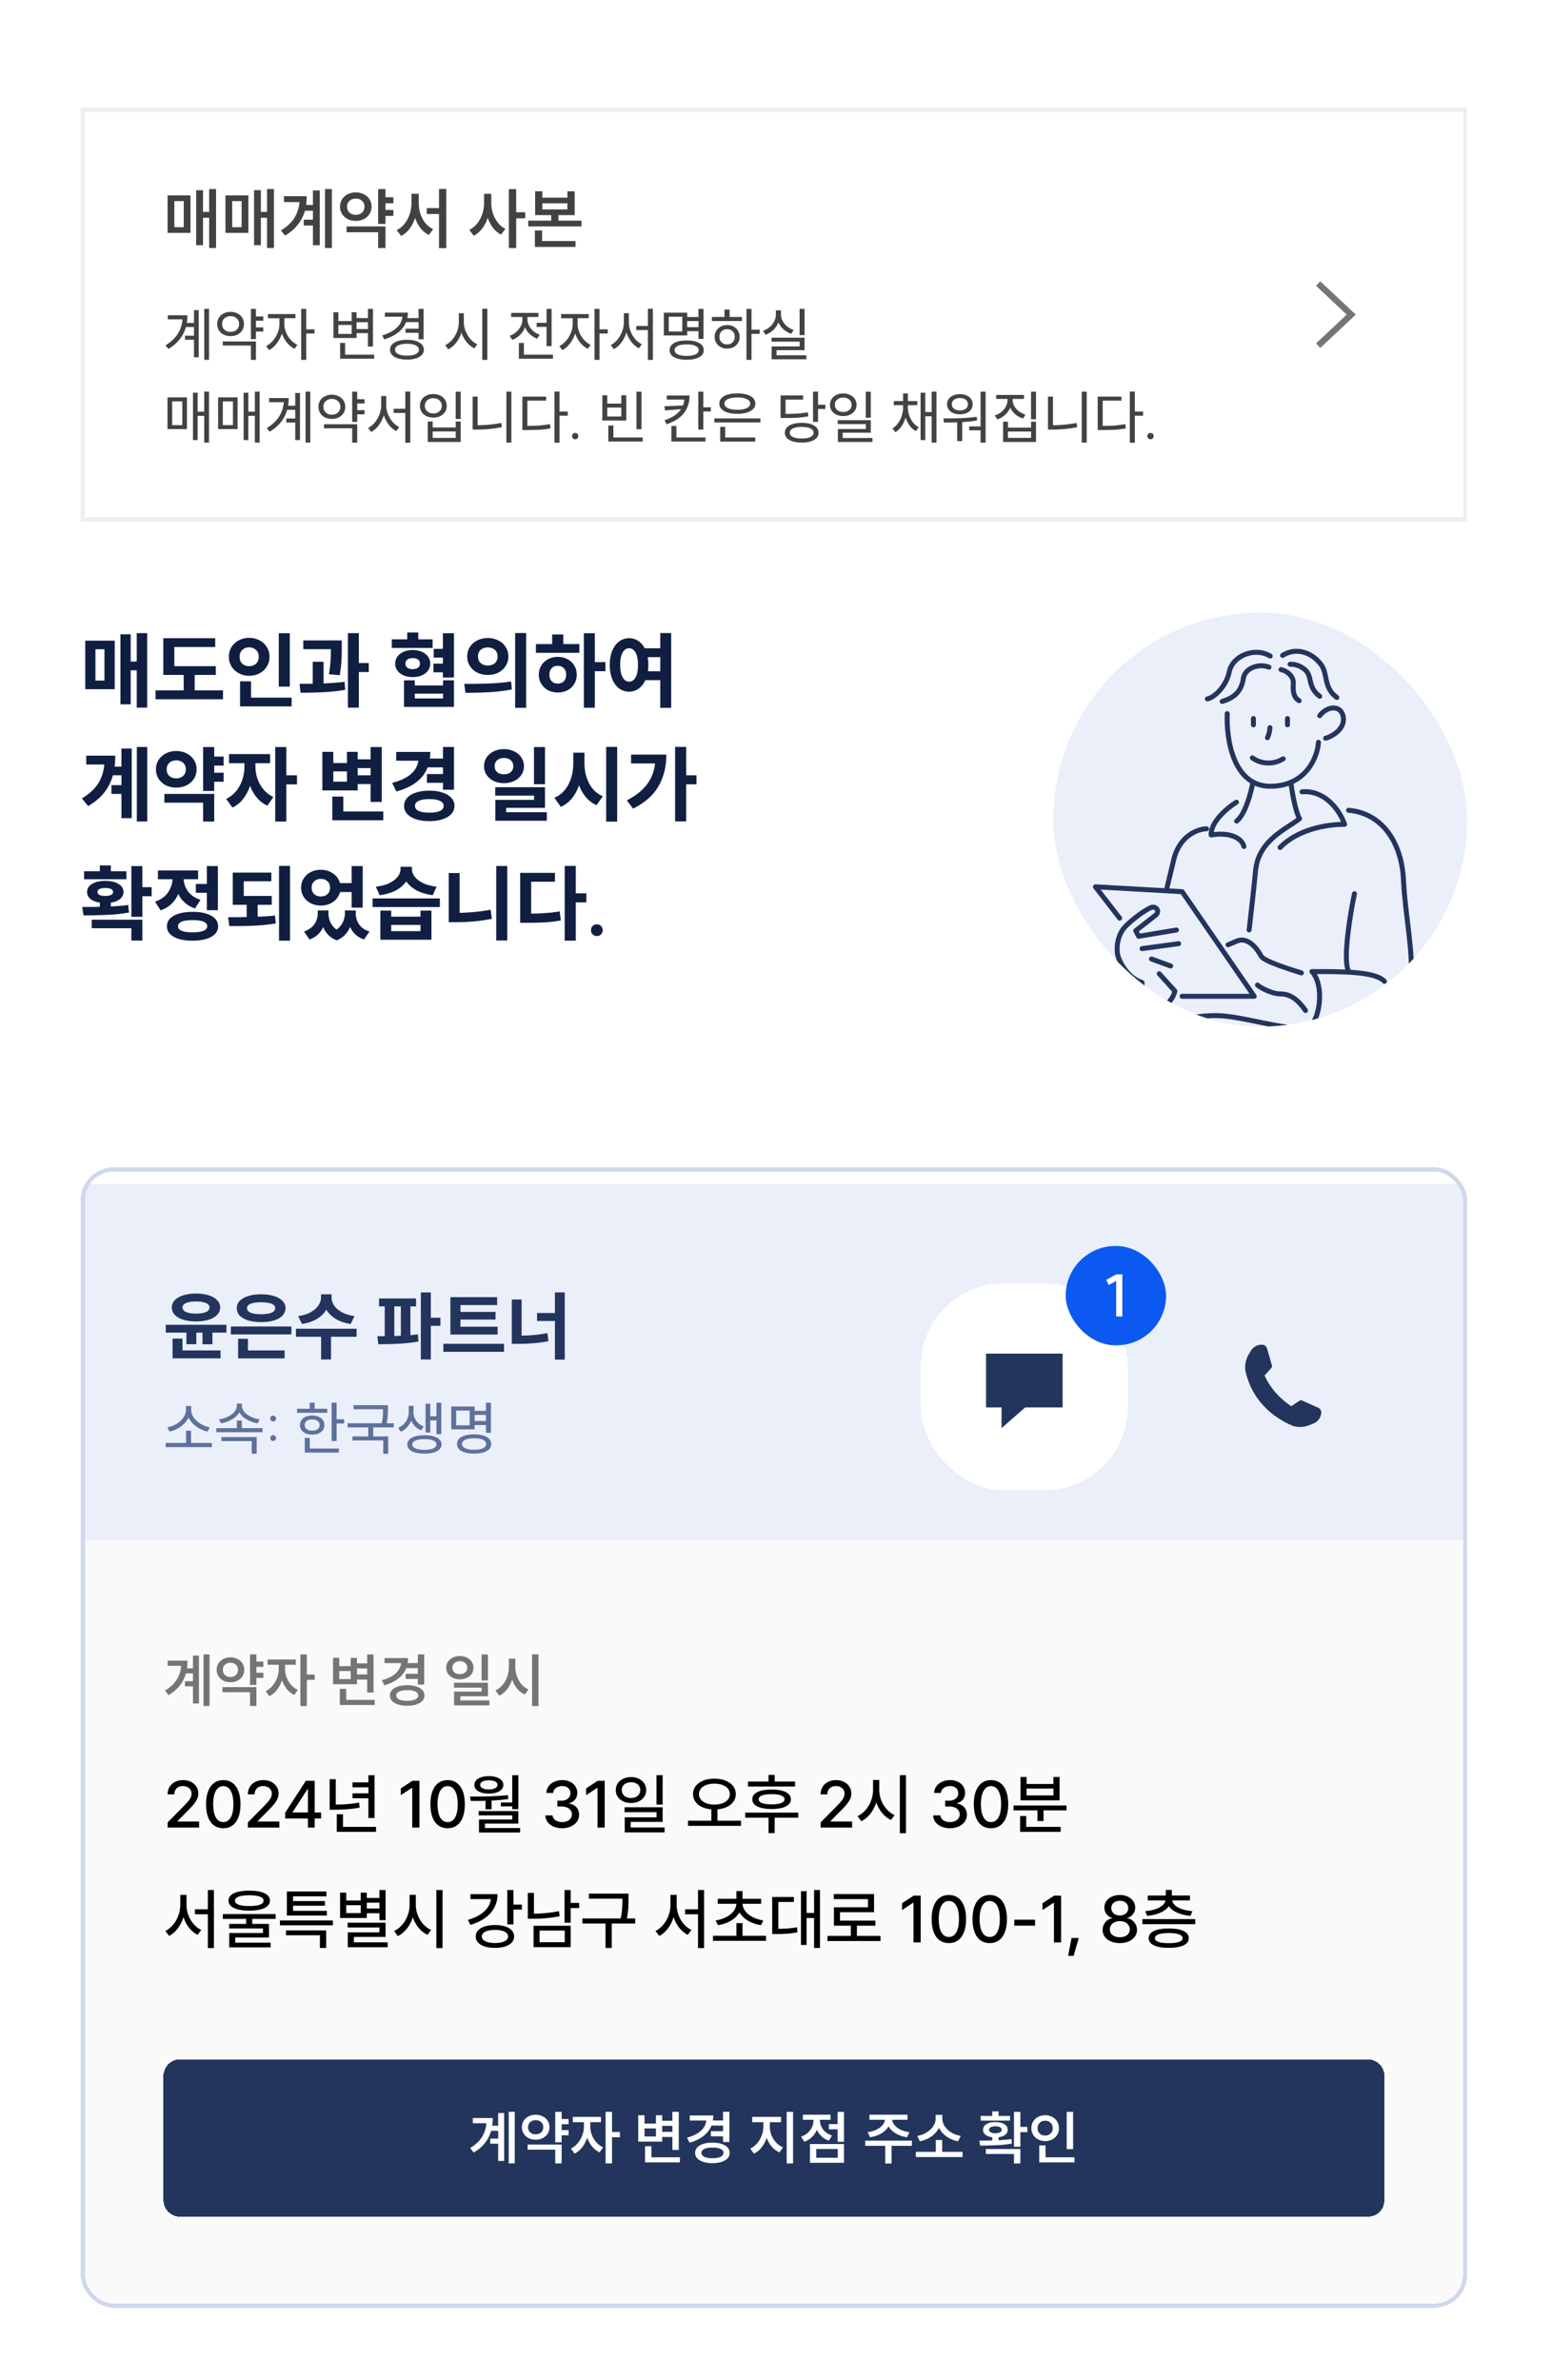
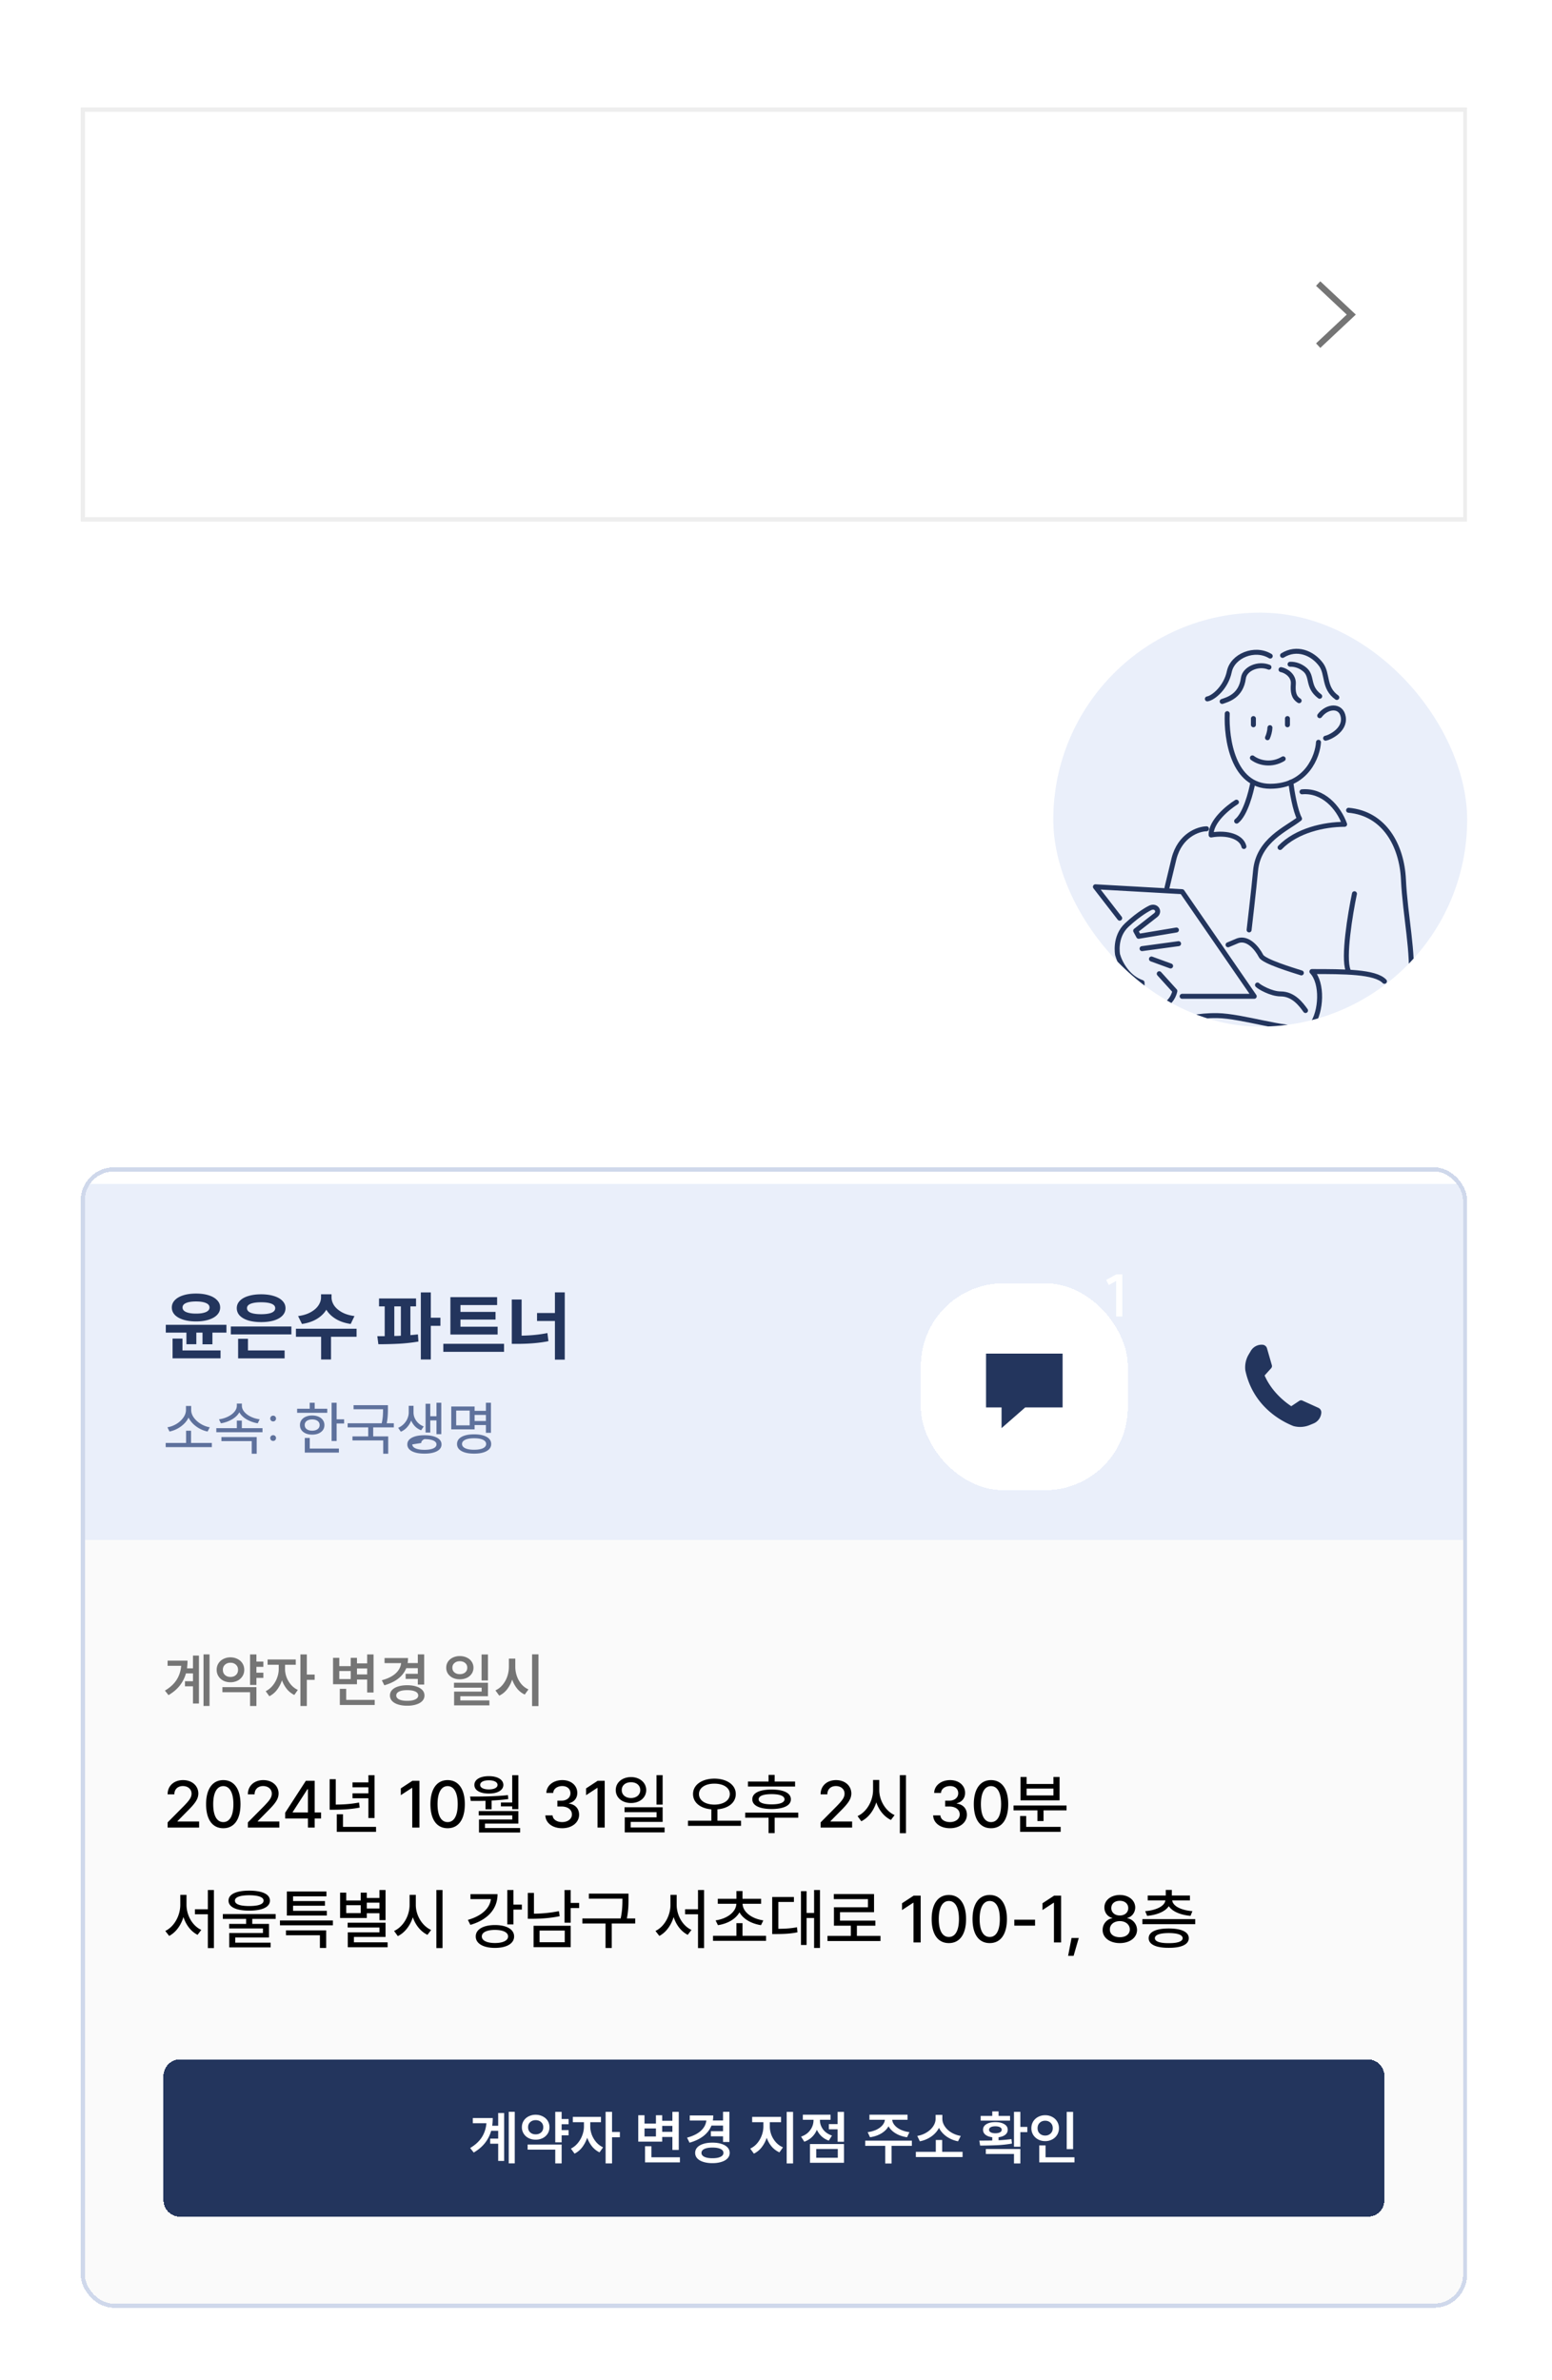
<svg xmlns="http://www.w3.org/2000/svg" width="300" height="460" fill="none">
  <g clip-path="url(#a)">
    <path fill="#fff" d="M0 0H300V472H0z" />
-     <path d="M28.448 122.36v14.4h-2.016v-7.216h-1.168v6.576H23.28v-13.536h1.984v5.264h1.168v-5.488h2.016zm-11.968 1.456h5.696v9.376H16.48v-9.376zm3.712 7.712v-6.048h-1.744v6.048h1.744zm21.408-8.192v1.696h-7.904v3.712h8.017v1.696h-4.08v2.976h5.471v1.728h-13.04v-1.728h5.44v-2.976H31.57v-7.104H41.6zm14.417-.96v10.32h-2.128v-10.32h2.128zm-11.776 4.56c0-.704.17-1.333.512-1.888a3.626 3.626 0 011.424-1.296 4.134 4.134 0 011.984-.48c.736 0 1.402.16 2 .48a3.51 3.51 0 011.408 1.296 3.45 3.45 0 01.528 1.888 3.5 3.5 0 01-.528 1.888c-.342.555-.81.992-1.408 1.312-.598.309-1.264.464-2 .464-.726 0-1.387-.16-1.984-.48a3.75 3.75 0 01-1.424-1.312 3.502 3.502 0 01-.512-1.872zm2.08 0c0 .555.17.997.512 1.328.352.32.794.48 1.328.48.533 0 .976-.16 1.328-.48.352-.331.528-.773.528-1.328 0-.565-.176-1.008-.528-1.328-.352-.331-.795-.496-1.328-.496-.534 0-.976.165-1.328.496-.341.32-.512.763-.512 1.328zm.08 4.736h2.128v3.152h7.84v1.696H46.4v-4.848zm19.664-7.904v1.216c0 .992-.021 1.899-.064 2.72a23.795 23.795 0 01-.336 2.784l-2.08-.176c.256-1.536.384-3.152.384-4.848h-5.344v-1.696h7.44zm-8.16 8.384c1.099 0 1.947-.005 2.544-.016v-4.24h2.096v4.176a46.8 46.8 0 004.064-.304l.112 1.552a34.97 34.97 0 01-4.112.448 86.26 86.26 0 01-4.512.112l-.192-1.728zm9.344-9.792h2.112v5.776h1.92v1.744h-1.92v6.88H67.25v-14.4zm18.36 3.04v-3.024h2.144v8.56H85.61v-1.008h-1.824v-1.68h1.824v-1.168h-1.776v-1.68h1.776zm-9.872-1.84h2.976v-1.328h2.144v1.328h2.768v1.664h-7.888v-1.664zm.656 4.688c0-.512.144-.965.432-1.36.288-.395.688-.704 1.2-.928.512-.224 1.093-.336 1.744-.336.65 0 1.232.112 1.744.336.523.224.928.533 1.216.928.288.395.432.848.432 1.36 0 .512-.144.965-.432 1.36-.288.395-.693.704-1.216.928-.512.213-1.093.32-1.744.32-.65 0-1.232-.107-1.744-.32-.512-.224-.912-.533-1.2-.928a2.248 2.248 0 01-.432-1.36zm1.696 3.232h2.096v.992h5.456v-.992h2.112v5.136H78.09v-5.136zm.288-3.232c0 .341.123.608.368.8.256.181.597.272 1.024.272.427 0 .768-.091 1.024-.272.256-.192.384-.459.384-.8s-.128-.603-.384-.784c-.256-.181-.597-.272-1.024-.272-.427 0-.768.091-1.024.272-.245.181-.368.443-.368.784zm7.264 6.736v-.928h-5.456v.928h5.456zm8.656-11.68c.747 0 1.42.155 2.017.464.608.299 1.082.72 1.424 1.264.352.544.528 1.157.528 1.84s-.177 1.296-.529 1.84a3.527 3.527 0 01-1.423 1.28c-.598.299-1.27.448-2.016.448-.747 0-1.424-.149-2.032-.448a3.643 3.643 0 01-1.44-1.28 3.388 3.388 0 01-.512-1.84c0-.683.17-1.296.512-1.84a3.532 3.532 0 011.44-1.264 4.42 4.42 0 012.031-.464zm-4.56 8.864c1.771 0 3.392-.027 4.865-.08a36.249 36.249 0 004.191-.384l.16 1.536c-1.376.267-2.8.443-4.272.528-1.471.085-3.04.128-4.703.128l-.24-1.728zm2.657-5.296c0 .533.175.96.527 1.28.363.309.822.464 1.376.464.555 0 1.008-.155 1.36-.464.353-.309.529-.736.529-1.28s-.177-.971-.529-1.28c-.352-.309-.805-.464-1.36-.464-.554 0-1.013.155-1.376.464-.352.309-.528.736-.528 1.28zm7.183-4.528h2.128v14.448h-2.127v-14.448zm15.409.032v5.584h2.048v1.76h-2.048v7.056h-2.128v-14.4h2.128zm-11.392 2.096h3.136v-1.856h2.16v1.856h3.104v1.696h-8.4v-1.696zm.56 5.92c0-.661.16-1.253.48-1.776.32-.523.757-.928 1.312-1.216.555-.299 1.179-.448 1.872-.448.693 0 1.317.149 1.872.448a3.144 3.144 0 011.312 1.216c.32.523.48 1.115.48 1.776s-.16 1.253-.48 1.776a3.252 3.252 0 01-1.312 1.232c-.555.288-1.179.432-1.872.432-.693 0-1.317-.144-1.872-.432a3.391 3.391 0 01-1.312-1.232 3.334 3.334 0 01-.48-1.776zm2.048 0c0 .533.144.955.432 1.264.299.299.693.448 1.184.448.48 0 .869-.149 1.168-.448.299-.309.448-.731.448-1.264s-.149-.949-.448-1.248c-.299-.309-.688-.464-1.168-.464-.491 0-.885.155-1.184.464-.288.299-.432.715-.432 1.248zm15.392-7.056c.64 0 1.222.171 1.744.512.523.331.95.811 1.28 1.44h3.008v-2.944h2.112v14.448h-2.112v-5.344h-2.88c-.32.704-.757 1.253-1.312 1.648a3.114 3.114 0 01-1.84.576 3.16 3.16 0 01-1.92-.624c-.565-.427-1.008-1.029-1.328-1.808-.32-.789-.48-1.707-.48-2.752 0-1.035.16-1.941.48-2.72.32-.779.763-1.376 1.328-1.792a3.106 3.106 0 011.92-.64zm-1.712 5.152c0 1.035.155 1.835.464 2.4.31.565.726.848 1.248.848.534 0 .955-.277 1.264-.832.31-.565.464-1.371.464-2.416 0-1.024-.154-1.813-.464-2.368-.309-.555-.73-.832-1.264-.832-.522 0-.938.277-1.248.832-.309.555-.464 1.344-.464 2.368zm5.312-1.488c.086.491.128.987.128 1.488 0 .384-.026.8-.08 1.248h2.384V127h-2.432zM23.472 151.736v-1.904h-1.648a9.572 9.572 0 01-1.664 3.328c-.768.981-1.808 1.856-3.12 2.624l-1.2-1.488c1.397-.843 2.432-1.787 3.104-2.832.683-1.045 1.088-2.283 1.216-3.712h-3.488v-1.712h5.6c0 .811-.043 1.515-.128 2.112h1.328v-3.488h1.984v13.456h-1.984v-4.688h-1.936v-1.696h1.936zm2.976-7.376h2.016v14.4h-2.016v-14.4zm14.96.016v1.84h1.825v1.744h-1.825v1.376h1.825v1.744h-1.825v1.776h-2.144v-8.48h2.144zm-11.264 4.304c0-.672.171-1.275.513-1.808.34-.544.81-.965 1.408-1.264.597-.309 1.264-.464 2-.464s1.402.155 2 .464c.608.299 1.082.72 1.424 1.264.34.533.512 1.136.512 1.808 0 .672-.171 1.28-.512 1.824a3.571 3.571 0 01-1.424 1.264c-.598.299-1.264.448-2 .448s-1.403-.149-2-.448a3.596 3.596 0 01-1.408-1.264 3.36 3.36 0 01-.512-1.824zm1.633 4.752h9.631v5.344h-2.144v-3.648h-7.488v-1.696zm.447-4.752c0 .544.171.971.513 1.28.352.309.794.464 1.328.464.544 0 .986-.155 1.328-.464.352-.309.527-.736.527-1.28 0-.533-.175-.955-.528-1.264-.34-.309-.784-.464-1.328-.464-.533 0-.975.155-1.328.464-.34.309-.511.731-.511 1.264zm19.985-2.944v1.76h-2.832v.72c0 .747.128 1.499.384 2.256a6.482 6.482 0 001.168 2.08 5.45 5.45 0 001.92 1.472l-1.168 1.68a5.775 5.775 0 01-2-1.52 7.918 7.918 0 01-1.344-2.32 8.396 8.396 0 01-1.344 2.544 5.845 5.845 0 01-2.064 1.664l-1.216-1.68a5.493 5.493 0 001.952-1.536 6.694 6.694 0 001.184-2.208c.267-.811.4-1.621.4-2.432v-.72h-2.976v-1.76h7.936zm.992-1.36h2.144v5.456h2.064v1.76h-2.064v7.184H53.2v-14.4zm20.584 0v10.608H71.64v-3.456h-2.496v1.232h-6.832v-7.456h2.112v2.16h2.64v-2.16h2.08v1.44h2.496v-2.368h2.144zm-9.552 9.568h2.128v2.88h7.728v1.696h-9.856v-4.576zm2.832-2.88v-1.984h-2.64v1.984h2.64zm4.576-1.232v-1.392h-2.496v1.392h2.496zm13.984-.24v-1.296h-2.96c-.875 2.251-2.89 3.808-6.048 4.672l-.816-1.664c3.093-.8 4.779-2.229 5.056-4.288h-4.272v-1.696h6.592c0 .395-.027.821-.08 1.28h2.528v-2.24h2.128v8.256h-2.128v-1.328h-3.104v-1.696h3.104zm-7.52 6.16c0-.597.197-1.115.592-1.552.405-.448.976-.789 1.712-1.024.736-.245 1.595-.368 2.576-.368.97 0 1.819.123 2.544.368.736.235 1.307.576 1.712 1.024.405.437.608.955.608 1.552 0 .587-.203 1.104-.608 1.552-.405.448-.976.789-1.712 1.024-.736.245-1.584.368-2.544.368-.97 0-1.824-.123-2.56-.368-.736-.235-1.307-.576-1.712-1.024a2.244 2.244 0 01-.608-1.552zm2.112 0c0 .427.24.752.72.976.48.213 1.163.32 2.048.32s1.568-.107 2.048-.32c.48-.224.72-.549.72-.976 0-.437-.24-.763-.72-.976-.48-.224-1.163-.336-2.048-.336s-1.568.112-2.048.336c-.48.213-.72.539-.72.976zm17.192-10.976c.725 0 1.381.144 1.968.432.597.277 1.061.667 1.392 1.168.341.501.512 1.067.512 1.696s-.171 1.195-.512 1.696c-.331.491-.795.88-1.392 1.168-.587.277-1.243.416-1.968.416-.725 0-1.381-.139-1.968-.416a3.597 3.597 0 01-1.376-1.168 3.011 3.011 0 01-.496-1.696c0-.629.165-1.195.496-1.696.341-.501.8-.891 1.376-1.168.587-.288 1.243-.432 1.968-.432zm-1.792 3.296c0 .491.165.875.496 1.152.341.277.773.416 1.296.416.544 0 .981-.139 1.312-.416.33-.277.496-.661.496-1.152 0-.491-.165-.875-.496-1.152-.33-.288-.768-.432-1.312-.432-.523 0-.955.144-1.296.432-.33.277-.496.661-.496 1.152zm.112 4.064h9.616v3.984h-7.504v.848h7.856v1.648h-9.952v-4.032h7.488v-.816h-7.504v-1.632zm7.488-7.76h2.128v7.184h-2.128v-7.184zm9.76 1.088v2.048c0 1.419.299 2.709.896 3.872.598 1.163 1.483 1.995 2.656 2.496l-1.232 1.728a5.88 5.88 0 01-2.032-1.536 7.621 7.621 0 01-1.344-2.336c-.32.971-.773 1.819-1.36 2.544a6.06 6.06 0 01-2.144 1.664l-1.264-1.76c1.206-.523 2.118-1.392 2.736-2.608.619-1.216.928-2.571.928-4.064v-2.048h2.16zm4.192-1.12h2.128v14.448h-2.128v-14.448zm15.473 0v5.488h1.984v1.744h-1.984v7.168h-2.144v-14.4h2.144zM121.17 154.68c1.674-.864 2.954-1.872 3.84-3.024.896-1.163 1.434-2.533 1.616-4.112h-4.64v-1.712h6.816c0 2.315-.502 4.347-1.504 6.096-.992 1.749-2.635 3.2-4.928 4.352l-1.2-1.6zm-93.65 12.696v4.08h1.792v1.744H27.52v3.984h-2.128v-9.808h2.128zm-11.632 7.904c1.461 0 2.597-.011 3.408-.032v-.8c-.768-.117-1.37-.352-1.808-.704-.437-.363-.656-.816-.656-1.36 0-.651.32-1.168.96-1.552.64-.395 1.488-.592 2.544-.592 1.077 0 1.936.197 2.576.592.64.384.96.901.96 1.552 0 .533-.219.981-.656 1.344-.427.363-1.024.603-1.792.72v.736c1.387-.075 2.507-.171 3.36-.288l.16 1.456a31.442 31.442 0 01-4.032.448 117.83 117.83 0 01-4.768.112l-.256-1.632zm.368-6.896h3.04v-1.136h2.128v1.136h3.008v1.536h-8.176v-1.536zm1.472 9.36h9.792v4.032h-2.128v-2.384h-7.664v-1.648zm1.12-5.36c0 .245.128.437.384.576.267.128.635.192 1.104.192.48 0 .853-.064 1.12-.192.267-.139.4-.331.4-.576 0-.256-.133-.448-.4-.576-.256-.128-.63-.192-1.12-.192-.47 0-.837.064-1.104.192-.256.128-.384.32-.384.576zm21.136-1.552v-3.456h2.128v8.528h-2.128v-3.36h-2.128v-1.712h2.128zm-10.016 3.424c1.088-.373 1.91-.949 2.464-1.728.566-.789.87-1.659.912-2.608h-2.816v-1.696h7.76v1.696h-2.783c.042.864.33 1.659.863 2.384.544.715 1.34 1.248 2.384 1.6l-1.056 1.664a5.46 5.46 0 01-1.935-1.088 5.393 5.393 0 01-1.297-1.712 5.74 5.74 0 01-1.343 1.936c-.566.544-1.26.955-2.08 1.232l-1.073-1.68zm2.305 4.752c0-.864.442-1.541 1.327-2.032.886-.501 2.096-.752 3.633-.752 1.525 0 2.725.251 3.6.752.885.491 1.328 1.168 1.328 2.032 0 .875-.443 1.557-1.328 2.048-.875.491-2.075.736-3.6.736-1.536 0-2.747-.245-3.633-.736-.885-.491-1.328-1.173-1.328-2.048zm2.143 0c0 .779.94 1.168 2.817 1.168 1.877 0 2.816-.389 2.816-1.168 0-.789-.94-1.184-2.816-1.184-1.878 0-2.816.395-2.816 1.184zM52.45 168.64v1.68H47.12v2.832h5.408v1.712h-2.72v2.304c1.376-.053 2.49-.133 3.344-.24l.16 1.536a36.465 36.465 0 01-3.824.416 86.34 86.34 0 01-4.224.096h-.928l-.24-1.712c1.557 0 2.752-.011 3.584-.032v-2.368h-2.688v-6.224h7.456zm1.488-1.296h2.128v14.448h-2.128v-14.448zm9.552 8.608v.528c0 .619.128 1.211.384 1.776a3.56 3.56 0 001.184 1.408 3.86 3.86 0 001.216-1.456c.267-.576.4-1.152.4-1.728v-.528h2.096v.528c0 .821.214 1.547.64 2.176.438.629 1.11 1.088 2.016 1.376l-1.056 1.536c-1.28-.437-2.176-1.248-2.688-2.432-.544 1.259-1.408 2.123-2.592 2.592-1.216-.459-2.09-1.307-2.624-2.544-.533 1.152-1.413 1.947-2.64 2.384l-1.056-1.536c.896-.32 1.563-.795 2-1.424.438-.64.656-1.349.656-2.128v-.528h2.064zm-5.28-4.4c0-.661.166-1.253.496-1.776.33-.523.784-.933 1.36-1.232a4.236 4.236 0 011.952-.448c.907 0 1.696.24 2.368.72.683.469 1.126 1.088 1.328 1.856h2.256v-3.296h2.144v8.032H67.97V172.4h-2.24c-.202.779-.645 1.408-1.328 1.888-.672.48-1.466.72-2.384.72a4.236 4.236 0 01-1.952-.448 3.456 3.456 0 01-1.36-1.232 3.254 3.254 0 01-.496-1.776zm2.032 0c0 .523.166.939.496 1.248.33.299.758.448 1.28.448.523 0 .95-.149 1.28-.448.33-.309.496-.725.496-1.248s-.165-.933-.496-1.232c-.33-.309-.757-.464-1.28-.464-.522 0-.95.155-1.28.464-.33.299-.496.709-.496 1.232zm15.377 4.432v1.168h5.664v-1.168h2.112v5.632h-9.872v-5.632h2.096zm-3.6-2.352h13.008v1.664H72.018v-1.664zm.624-2.272c1.056-.117 1.94-.352 2.656-.704.714-.352 1.248-.768 1.6-1.248.352-.48.528-.971.528-1.472v-.416h2.192v.416c0 .501.176.992.528 1.472.352.469.885.885 1.6 1.248.725.352 1.61.587 2.656.704l-.752 1.648c-1.206-.16-2.246-.469-3.12-.928-.864-.469-1.531-1.051-2-1.744-.47.693-1.142 1.275-2.016 1.744-.864.459-1.904.768-3.12.928l-.752-1.648zm8.64 8.592v-1.2h-5.664v1.2h5.664zM98.05 167.36v14.4h-2.128v-14.4h2.128zm-11.312 1.36h2.112v7.696c2.176-.053 4.17-.256 5.984-.608l.24 1.76c-2.101.437-4.448.656-7.04.656h-1.296v-9.504zm24.56-1.376v5.296h2.048v1.76h-2.048v7.392h-2.144v-14.448h2.144zm-10.752 1.344h6.72v1.712h-4.592v6.176a53.118 53.118 0 002.928-.128 26.967 26.967 0 002.592-.32l.208 1.76a26.353 26.353 0 01-3.008.368 69.68 69.68 0 01-3.632.08h-1.216v-9.648zm14.833 9.952c.33 0 .597.107.8.32.213.203.32.469.32.8 0 .331-.107.603-.32.816-.203.213-.47.32-.8.32-.331 0-.603-.107-.816-.32-.214-.213-.32-.485-.32-.816 0-.331.106-.597.32-.8.213-.213.485-.32.816-.32z" fill="#101F41" />
    <g filter="url(#b)">
      <g clip-path="url(#c)">
        <g filter="url(#d)">
          <path transform="translate(15.6 222.4)" fill="#EAEFFA" d="M0 0H268V72H0z" />
          <path d="M37.893 243.594c.922 0 1.733.111 2.434.331.71.221 1.257.538 1.641.951.394.403.59.873.59 1.411s-.196 1.013-.59 1.426c-.384.403-.931.715-1.642.936-.7.22-1.511.331-2.433.331-.922 0-1.738-.111-2.448-.331-.71-.221-1.263-.533-1.656-.936-.384-.413-.576-.888-.576-1.426 0-.538.192-1.008.576-1.411.393-.413.945-.73 1.656-.951.71-.22 1.526-.331 2.448-.331zm-5.846 6.034h11.721v1.512h-2.707v2.261h-1.915v-2.261H37.95v2.246h-1.915v-2.246h-3.988v-1.512zm1.31 2.664h1.915v2.289h7.358v1.527h-9.273v-3.816zm1.93-6.005c0 .384.23.677.69.878.462.202 1.1.303 1.916.303.816 0 1.454-.101 1.915-.303.46-.201.691-.494.691-.878s-.23-.672-.69-.864c-.462-.202-1.1-.302-1.916-.302-.826 0-1.469.1-1.93.302-.45.192-.677.48-.677.864zm21.038 3.672v1.526H44.618v-1.526h11.707zm-10.555-3.542c0-.538.192-1.008.576-1.412.394-.412.946-.724 1.656-.936.71-.22 1.536-.331 2.477-.331.931 0 1.752.111 2.462.331.72.221 1.272.533 1.656.936.394.404.59.874.59 1.412 0 .547-.196 1.027-.59 1.44-.384.403-.931.715-1.641.936-.71.211-1.536.316-2.477.316-.941 0-1.767-.105-2.477-.316-.71-.221-1.262-.533-1.656-.936a2.05 2.05 0 01-.576-1.44zm.26 5.918h1.9v2.246h7.085v1.541h-8.986v-3.787zm1.713-5.918c0 .384.235.676.705.878.48.192 1.157.288 2.03.288.874 0 1.546-.096 2.017-.288.47-.202.705-.494.705-.878 0-.375-.235-.658-.705-.85-.47-.192-1.143-.288-2.016-.288-.874 0-1.55.096-2.03.288-.471.192-.706.475-.706.85zm16.344-2.679v.605c0 .518.163 1.032.49 1.541.336.499.835.936 1.497 1.31.672.375 1.488.624 2.448.749l-.734 1.526c-1.114-.163-2.069-.484-2.866-.964-.796-.48-1.41-1.076-1.843-1.786-.432.71-1.046 1.306-1.843 1.786-.797.48-1.752.801-2.866.964l-.748-1.526c.96-.125 1.77-.374 2.433-.749.672-.374 1.171-.811 1.498-1.31.336-.509.504-1.023.504-1.541v-.605h2.03zm-6.883 6.653h11.722v1.555h-4.94v4.392h-1.915v-4.392h-4.867v-1.555zm23.22-5.846v1.526h-1.095v5.558a45.473 45.473 0 001.455-.144l.1 1.383a33.466 33.466 0 01-3.7.417 76.791 76.791 0 01-4.046.101l-.202-1.555h1.425v-5.76h-1.094v-1.526h7.157zm-4.205 7.243c.413 0 .835-.015 1.267-.043v-5.674H76.22v5.717zm5.127-8.41h1.93v4.882h1.857v1.569h-1.858v6.509h-1.93v-12.96zm14.745.907v1.527h-7.084v1.325h6.782v1.483h-6.782v1.382h7.185v1.512h-9.13v-7.229h9.03zM85.695 253.3H97.43v1.555H85.695V253.3zm23.472-9.936v13.003h-1.901v-7.474h-3.456v-1.54h3.456v-3.989h1.901zm-10.239 1.382h1.901v6.984c1.815-.029 3.476-.197 4.983-.504l.201 1.57c-1.728.345-3.72.518-5.976.518h-1.109v-8.568z" fill="#23355D" />
-           <path d="M35.968 272.468v-2.363h.963v2.363h4.021v.806h-8.926v-.806h3.942zm-3.606-3.024a5.063 5.063 0 001.736-.65 4.394 4.394 0 001.333-1.22c.343-.478.515-.975.515-1.49v-.762h1.008v.762c0 .515.171 1.012.515 1.49.343.47.791.873 1.344 1.209a5.06 5.06 0 001.736.661l-.426.818a5.707 5.707 0 01-2.184-.975c-.672-.485-1.168-1.06-1.49-1.725-.32.665-.817 1.24-1.489 1.725a5.704 5.704 0 01-2.195.975l-.403-.818zm13.418.168v-1.467h.963v1.467h3.998v.784h-8.926v-.784h3.965zm-3.45-1.714a5.555 5.555 0 001.702-.504c.53-.254.952-.567 1.266-.94.321-.374.482-.77.482-1.188v-.414h.974v.414c0 .418.157.814.47 1.188.314.373.732.686 1.255.94.53.254 1.101.422 1.713.504l-.37.773a6.353 6.353 0 01-2.15-.761c-.634-.374-1.105-.829-1.41-1.367-.3.538-.77.993-1.412 1.367a6.354 6.354 0 01-2.15.761l-.37-.773zm.47 3.428h6.821v3.225h-.963v-2.441H42.8v-.784zm10.002-4.133c.165 0 .295.052.392.157a.53.53 0 01.157.392.546.546 0 01-.157.403.51.51 0 01-.392.157.548.548 0 01-.403-.157.547.547 0 01-.157-.403.53.53 0 01.157-.392.544.544 0 01.403-.157zm-.56 4.323a.51.51 0 01.157-.392.544.544 0 01.403-.157c.165 0 .295.052.392.157a.51.51 0 01.157.392.545.545 0 01-.157.403.507.507 0 01-.392.157.544.544 0 01-.403-.157.545.545 0 01-.157-.403zm12.83-6.821v3.203h1.445v.807h-1.445v3.382h-.974v-7.392h.974zm-7.638 1.165h2.43v-1.165h.964v1.165h2.43v.784h-5.824v-.784zm.549 3.147c0-.366.097-.687.291-.963.202-.284.482-.5.84-.65a3.06 3.06 0 011.232-.235c.463 0 .874.079 1.232.235.358.15.635.366.829.65.201.276.302.597.302.963 0 .56-.22 1.008-.66 1.344-.434.336-1.001.504-1.703.504-.702 0-1.273-.168-1.714-.504-.433-.336-.65-.784-.65-1.344zm.918 0c0 .336.13.601.392.795.269.194.62.292 1.053.292.433 0 .78-.098 1.042-.292a.937.937 0 00.392-.795.937.937 0 00-.392-.795c-.262-.194-.609-.291-1.042-.291-.433 0-.784.097-1.053.291a.937.937 0 00-.392.795zm.011 2.487h.964v2.049h5.633v.784h-6.597v-2.833zm16.073-6.328v.716c0 .523-.015.99-.045 1.4a9.46 9.46 0 01-.19 1.378h1.377v.795H72.14v1.747h2.9v3.349h-.963v-2.576H68.13v-.773h3.047v-1.747H67.2v-.795h6.585a9.78 9.78 0 00.213-1.366c.03-.411.045-.859.045-1.344h-5.7v-.784h6.64zm4.95.123v1.299c0 .56.176 1.09.527 1.59.35.493.832.859 1.445 1.098l-.504.739a3.376 3.376 0 01-1.165-.739 3.735 3.735 0 01-.762-1.142 4.02 4.02 0 01-.784 1.288c-.336.38-.739.672-1.21.873l-.515-.75a3.49 3.49 0 001.087-.751c.313-.321.549-.672.705-1.052.165-.389.247-.773.247-1.154v-1.299h.93zm-1.198 7.459c0-.553.295-.986.885-1.299.59-.314 1.396-.471 2.419-.471 1.023 0 1.83.157 2.42.471.589.313.884.746.884 1.299 0 .56-.295.997-.885 1.31-.59.314-1.396.471-2.419.471-1.023 0-1.83-.157-2.42-.471-.59-.313-.884-.75-.884-1.31zm.963 0c0 .321.206.575.616.762.418.186.993.28 1.725.28.724 0 1.292-.09 1.702-.269.419-.187.628-.445.628-.773 0-.321-.206-.571-.616-.75-.411-.18-.982-.269-1.714-.269s-1.307.089-1.725.269c-.41.179-.616.429-.616.75zm2.565-7.862h.907v2.419h1.199v-2.61h.93v6.071h-.93V268.1h-1.199v2.352h-.907v-5.566zm12.634-.191v5.813h-.975v-1.501H91.74v.829h-4.513v-4.413h4.513v.84h2.184v-1.568h.975zm-4.11 4.368v-2.856h-2.61v2.856h2.61zm-2.442 3.607c0-.59.291-1.05.873-1.378.59-.329 1.397-.493 2.42-.493s1.829.164 2.419.493c.59.328.885.788.885 1.378 0 .589-.295 1.045-.885 1.366-.583.328-1.389.493-2.42.493-1.03 0-1.836-.165-2.419-.493-.582-.321-.873-.777-.873-1.366zm.963 0c0 .343.205.616.616.817.41.194.982.291 1.714.291.731 0 1.303-.097 1.713-.291.41-.194.616-.467.616-.817 0-.351-.205-.624-.616-.818-.403-.194-.974-.291-1.713-.291-.732 0-1.303.097-1.714.291-.41.194-.616.467-.616.818zm4.614-4.447v-1.176H91.74v1.176h2.184z" fill="#5E719C" />
+           <path d="M35.968 272.468v-2.363h.963v2.363h4.021v.806h-8.926v-.806h3.942zm-3.606-3.024a5.063 5.063 0 001.736-.65 4.394 4.394 0 001.333-1.22c.343-.478.515-.975.515-1.49v-.762h1.008v.762c0 .515.171 1.012.515 1.49.343.47.791.873 1.344 1.209a5.06 5.06 0 001.736.661l-.426.818a5.707 5.707 0 01-2.184-.975c-.672-.485-1.168-1.06-1.49-1.725-.32.665-.817 1.24-1.489 1.725a5.704 5.704 0 01-2.195.975l-.403-.818zm13.418.168v-1.467h.963v1.467h3.998v.784h-8.926v-.784h3.965zm-3.45-1.714a5.555 5.555 0 001.702-.504c.53-.254.952-.567 1.266-.94.321-.374.482-.77.482-1.188v-.414h.974v.414c0 .418.157.814.47 1.188.314.373.732.686 1.255.94.53.254 1.101.422 1.713.504l-.37.773a6.353 6.353 0 01-2.15-.761c-.634-.374-1.105-.829-1.41-1.367-.3.538-.77.993-1.412 1.367a6.354 6.354 0 01-2.15.761l-.37-.773zm.47 3.428h6.821v3.225h-.963v-2.441H42.8v-.784zm10.002-4.133c.165 0 .295.052.392.157a.53.53 0 01.157.392.546.546 0 01-.157.403.51.51 0 01-.392.157.548.548 0 01-.403-.157.547.547 0 01-.157-.403.53.53 0 01.157-.392.544.544 0 01.403-.157zm-.56 4.323a.51.51 0 01.157-.392.544.544 0 01.403-.157c.165 0 .295.052.392.157a.51.51 0 01.157.392.545.545 0 01-.157.403.507.507 0 01-.392.157.544.544 0 01-.403-.157.545.545 0 01-.157-.403zm12.83-6.821v3.203h1.445v.807h-1.445v3.382h-.974v-7.392h.974zm-7.638 1.165h2.43v-1.165h.964v1.165h2.43v.784h-5.824v-.784zm.549 3.147c0-.366.097-.687.291-.963.202-.284.482-.5.84-.65a3.06 3.06 0 011.232-.235c.463 0 .874.079 1.232.235.358.15.635.366.829.65.201.276.302.597.302.963 0 .56-.22 1.008-.66 1.344-.434.336-1.001.504-1.703.504-.702 0-1.273-.168-1.714-.504-.433-.336-.65-.784-.65-1.344zm.918 0c0 .336.13.601.392.795.269.194.62.292 1.053.292.433 0 .78-.098 1.042-.292a.937.937 0 00.392-.795.937.937 0 00-.392-.795c-.262-.194-.609-.291-1.042-.291-.433 0-.784.097-1.053.291a.937.937 0 00-.392.795zm.011 2.487h.964v2.049h5.633v.784h-6.597v-2.833zm16.073-6.328v.716c0 .523-.015.99-.045 1.4a9.46 9.46 0 01-.19 1.378h1.377v.795H72.14v1.747h2.9v3.349h-.963v-2.576H68.13v-.773h3.047v-1.747H67.2v-.795h6.585a9.78 9.78 0 00.213-1.366c.03-.411.045-.859.045-1.344h-5.7v-.784h6.64zm4.95.123v1.299c0 .56.176 1.09.527 1.59.35.493.832.859 1.445 1.098l-.504.739a3.376 3.376 0 01-1.165-.739 3.735 3.735 0 01-.762-1.142 4.02 4.02 0 01-.784 1.288c-.336.38-.739.672-1.21.873l-.515-.75a3.49 3.49 0 001.087-.751c.313-.321.549-.672.705-1.052.165-.389.247-.773.247-1.154v-1.299h.93zm-1.198 7.459c0-.553.295-.986.885-1.299.59-.314 1.396-.471 2.419-.471 1.023 0 1.83.157 2.42.471.589.313.884.746.884 1.299 0 .56-.295.997-.885 1.31-.59.314-1.396.471-2.419.471-1.023 0-1.83-.157-2.42-.471-.59-.313-.884-.75-.884-1.31zm.963 0c0 .321.206.575.616.762.418.186.993.28 1.725.28.724 0 1.292-.09 1.702-.269.419-.187.628-.445.628-.773 0-.321-.206-.571-.616-.75-.411-.18-.982-.269-1.714-.269c-.41.179-.616.429-.616.75zm2.565-7.862h.907v2.419h1.199v-2.61h.93v6.071h-.93V268.1h-1.199v2.352h-.907v-5.566zm12.634-.191v5.813h-.975v-1.501H91.74v.829h-4.513v-4.413h4.513v.84h2.184v-1.568h.975zm-4.11 4.368v-2.856h-2.61v2.856h2.61zm-2.442 3.607c0-.59.291-1.05.873-1.378.59-.329 1.397-.493 2.42-.493s1.829.164 2.419.493c.59.328.885.788.885 1.378 0 .589-.295 1.045-.885 1.366-.583.328-1.389.493-2.42.493-1.03 0-1.836-.165-2.419-.493-.582-.321-.873-.777-.873-1.366zm.963 0c0 .343.205.616.616.817.41.194.982.291 1.714.291.731 0 1.303-.097 1.713-.291.41-.194.616-.467.616-.817 0-.351-.205-.624-.616-.818-.403-.194-.974-.291-1.713-.291-.732 0-1.303.097-1.714.291-.41.194-.616.467-.616.818zm4.614-4.447v-1.176H91.74v1.176h2.184z" fill="#5E719C" />
          <g filter="url(#e)">
            <rect x="178" y="238.4" width="40" height="40" rx="16" fill="#fff" shape-rendering="crispEdges" />
            <path fill-rule="evenodd" clip-rule="evenodd" d="M205.4 252h-14.8v10.4h3v4l4.571-4h7.229V252z" fill="#23355D" />
-             <rect x="206" y="231.2" width="19.4" height="19.2" rx="9.6" fill="#0C59F2" />
            <path d="M216.944 244.834l-1.188-.012v-6.865l-1.433.795-.493-.997 1.938-1.064h1.176v8.143z" fill="#fff" />
          </g>
          <g filter="url(#f)">
            <path fill-rule="evenodd" clip-rule="evenodd" d="M244.447 256.225c1.198 2.734 3.326 4.721 5.154 5.939l1.555-1.037a.618.618 0 01.599-.048l3.085 1.399a.97.97 0 01.565.952 2.43 2.43 0 01-1.498 2.069l-.752.31c-.948.39-1.995.47-2.992.229l-.055-.014a1.298 1.298 0 01-.089-.025l-.001.002-.042-.017-.063-.025c-2.742-1.107-7.784-4.111-9.19-10.722l.003-.002a1.186 1.186 0 01-.012-.086l-.005-.057a4.852 4.852 0 01.661-2.926l.416-.7a2.43 2.43 0 012.265-1.181c.404.03.747.308.859.698l.937 3.255a.62.62 0 01-.135.586l-1.265 1.401z" fill="#23355D" />
          </g>
        </g>
        <path transform="translate(15.6 294.4)" fill="#FAFAFA" d="M0 0H268V148.4H0z" />
        <path d="M37.3 321.714v-1.512h-1.354a6.865 6.865 0 01-1.188 2.34c-.545.702-1.273 1.322-2.184 1.86l-.694-.874c1-.597 1.751-1.288 2.251-2.072.508-.791.807-1.699.896-2.722h-2.632v-.996h3.853c0 .507-.033 1.004-.1 1.489H37.3v-2.464h1.154v9.263H37.3v-3.327h-1.546v-.985h1.546zm2.04-5.186h1.164v9.968H39.34v-9.968zm10.225.011v1.378h1.344v1.019h-1.344v1.131h1.344v1.008h-1.344v1.355h-1.232v-5.891h1.232zm-7.683 2.968c0-.463.116-.877.347-1.243.232-.366.549-.65.952-.851a2.925 2.925 0 011.367-.314c.5 0 .952.105 1.355.314.41.201.732.485.963.851.231.366.347.78.347 1.243 0 .463-.116.878-.347 1.243a2.402 2.402 0 01-.963.863 2.996 2.996 0 01-1.355.302c-.508 0-.964-.101-1.367-.302a2.418 2.418 0 01-.952-.863 2.273 2.273 0 01-.347-1.243zm1.109 3.349h6.574v3.651h-1.232v-2.665h-5.342v-.986zm.09-3.349c0 .418.137.754.414 1.008.276.247.627.37 1.053.37.425 0 .776-.123 1.052-.37.277-.254.415-.59.415-1.008 0-.41-.138-.739-.415-.985-.276-.254-.627-.381-1.052-.381-.426 0-.777.127-1.053.381-.276.246-.415.575-.415.985zm14.09-1.993v1.019h-2.073v.829c0 .515.097 1.041.291 1.579.202.53.49 1.015.863 1.456.38.433.821.765 1.321.997l-.683.974a4.238 4.238 0 01-1.433-1.131 5.92 5.92 0 01-.952-1.703 6.294 6.294 0 01-.975 1.86 4.217 4.217 0 01-1.467 1.22l-.706-.974c.5-.246.941-.597 1.322-1.053.388-.463.683-.974.885-1.534.209-.568.313-1.131.313-1.691v-.829h-2.15v-1.019h5.443zm.895-.975h1.243v3.887h1.512v1.019H59.31v5.062h-1.243v-9.968zm14.14 0v7.359h-1.232v-2.509h-1.971v.907h-4.626v-5.107h1.21v1.613h2.206v-1.613h1.21v1.075h1.971v-1.725h1.232zm-4.413 4.76v-1.557h-2.206v1.557h2.206zm-2.105 1.882h1.232v2.139h5.51v.986h-6.742v-3.125zm5.286-2.778v-1.153h-1.971v1.153h1.971zm9.79-.123v-1.086h-2.24c-.314.784-.83 1.456-1.546 2.016-.71.552-1.606.982-2.688 1.288l-.482-.975c1.142-.306 2.027-.743 2.654-1.31.628-.568.986-1.232 1.076-1.994h-3.204v-.985h4.536c0 .358-.026.683-.078.974h1.971v-1.68h1.232v5.835h-1.232v-1.097h-2.352v-.986h2.352zm-5.388 4.189c0-.403.134-.754.403-1.053.276-.299.665-.526 1.165-.683.508-.164 1.098-.247 1.77-.247.672 0 1.258.083 1.758.247.5.157.889.384 1.165.683.276.299.414.65.414 1.053 0 .403-.138.754-.414 1.053-.276.298-.668.526-1.176.683-.5.164-1.083.246-1.747.246-.672 0-1.262-.082-1.77-.246-.5-.157-.889-.385-1.165-.683a1.524 1.524 0 01-.403-1.053zm1.22 0c0 .328.188.582.56.761.374.18.893.269 1.558.269.664 0 1.183-.089 1.556-.269.381-.179.572-.433.572-.761 0-.329-.187-.583-.56-.762-.374-.179-.896-.269-1.568-.269-.665 0-1.184.09-1.557.269-.373.179-.56.433-.56.762zm12.281-7.616c.5 0 .953.097 1.356.291.403.187.716.452.94.795.232.344.348.732.348 1.165 0 .433-.116.821-.347 1.165a2.297 2.297 0 01-.941.795c-.404.187-.855.28-1.356.28-.492 0-.94-.093-1.343-.28a2.397 2.397 0 01-.941-.795 2.087 2.087 0 01-.336-1.165c0-.433.112-.821.336-1.165.231-.343.545-.608.94-.795a3.06 3.06 0 011.344-.291zm-1.433 2.251c0 .381.134.683.403.907.269.224.612.336 1.03.336.426 0 .773-.112 1.042-.336.269-.224.403-.526.403-.907s-.134-.683-.403-.907c-.269-.232-.616-.347-1.041-.347-.419 0-.762.115-1.03.347-.27.224-.404.526-.404.907zm.313 2.901h6.564v2.609h-5.343v.807h5.623v.963H87.78v-2.666h5.32v-.761h-5.343v-.952zm5.332-5.466h1.232v5.029h-1.232v-5.029zm6.518.807v1.568c0 .619.101 1.22.303 1.803.201.582.493 1.101.873 1.557.389.448.844.787 1.367 1.019l-.717.997a4.1 4.1 0 01-1.467-1.143 5.798 5.798 0 01-.963-1.758 6.079 6.079 0 01-.986 1.893 4.105 4.105 0 01-1.512 1.22l-.74-1.019c.53-.239.99-.593 1.378-1.064.396-.47.698-1.008.908-1.613a5.816 5.816 0 00.313-1.892v-1.568h1.243zm3.248-.829h1.232v10.001h-1.232v-10.001z" fill="#757575" />
        <path d="M32.4 350v-1l3.138-3.163c.987-1.037 1.487-1.612 1.487-2.4 0-.887-.725-1.462-1.675-1.462-1 0-1.65.637-1.65 1.6h-1.3c-.012-1.65 1.25-2.75 2.975-2.75 1.75 0 2.95 1.1 2.963 2.575-.013 1.012-.488 1.812-2.188 3.487l-1.837 1.863v.075h4.175V350H32.4zm10.763.125c-2.1 0-3.325-1.688-3.325-4.65 0-2.938 1.25-4.65 3.325-4.65s3.325 1.712 3.325 4.65c0 2.962-1.238 4.65-3.325 4.65zm0-1.188c1.225 0 1.95-1.2 1.95-3.462 0-2.25-.738-3.488-1.95-3.488-1.213 0-1.95 1.238-1.95 3.488 0 2.262.725 3.462 1.95 3.462zm4.75 1.063v-1l3.137-3.163c.988-1.037 1.488-1.612 1.488-2.4 0-.887-.725-1.462-1.675-1.462-1 0-1.65.637-1.65 1.6h-1.3c-.013-1.65 1.25-2.75 2.975-2.75 1.75 0 2.95 1.1 2.962 2.575-.012 1.012-.487 1.812-2.187 3.487l-1.838 1.863v.075H54V350h-6.087zm7.212-1.763v-1.112l4-6.175h1.7v6.125h1.238v1.162h-1.238V350h-1.3v-1.763h-4.4zm1.45-1.162h2.95v-4.488h-.1L56.575 347v.075zm15.825-7.2v8.275h-1.187v-3.813h-3.075v-.95h3.075v-1.175h-3.075v-.95h3.075v-1.387H72.4zm.288 9.987v.963H65.1v-3.4h1.2v2.437h6.388zM64.9 340.65v4.9c1.488 0 2.9-.094 4.5-.388l.125.975c-1.775.338-3.287.4-4.937.413h-.863v-5.9H64.9zm16.175.3V350h-1.387v-7.675h-.05l-2.163 1.412v-1.312l2.25-1.475h1.35zm5.45 9.175c-2.1 0-3.325-1.688-3.325-4.65 0-2.938 1.25-4.65 3.325-4.65s3.325 1.712 3.325 4.65c0 2.962-1.237 4.65-3.325 4.65zm0-1.188c1.225 0 1.95-1.2 1.95-3.462 0-2.25-.737-3.488-1.95-3.488-1.212 0-1.95 1.238-1.95 3.488 0 2.262.725 3.462 1.95 3.462zm13.675-9.062v6.562h-1.187v-.537h-2.188v-.75h2.188v-5.275h1.187zM90.863 344c2.162.012 4.912-.013 7.325-.275l.062.762c-1.056.144-2.15.232-3.225.288v1.687H93.85v-1.637c-1.012.025-1.975.031-2.85.025l-.137-.85zm9.337 2.812v2.413h-6.45v.863h6.788v.862h-7.95v-2.513h6.437v-.8h-6.487v-.825h7.662zm-5.7-6.75c1.663 0 2.788.663 2.8 1.688-.012 1.05-1.137 1.675-2.8 1.675-1.7 0-2.812-.625-2.8-1.675-.012-1.025 1.1-1.688 2.8-1.688zm0 .8c-1.037 0-1.687.35-1.687.888 0 .537.65.875 1.687.875 1.013 0 1.675-.338 1.675-.875 0-.538-.662-.888-1.675-.888zm14.175 9.263c-1.875 0-3.212-1.013-3.262-2.488h1.4c.05.8.837 1.3 1.85 1.3 1.087 0 1.887-.6 1.887-1.475 0-.887-.75-1.537-2.037-1.537h-.775V344.8h.775c1.025 0 1.75-.575 1.75-1.438 0-.825-.613-1.387-1.575-1.387-.913 0-1.713.5-1.75 1.325h-1.325c.037-1.475 1.4-2.475 3.087-2.475 1.775 0 2.9 1.125 2.888 2.462.012 1.025-.625 1.775-1.6 2.013v.062c1.237.175 1.95 1 1.95 2.15 0 1.513-1.388 2.613-3.263 2.613zm8.213-9.175V350H115.5v-7.675h-.05l-2.162 1.412v-1.312l2.25-1.475h1.35zm5.087-.713c1.688.013 2.925 1.05 2.938 2.513-.013 1.475-1.25 2.5-2.938 2.5-1.7 0-2.95-1.025-2.95-2.5 0-1.463 1.25-2.5 2.95-2.513zm0 1c-1.037-.012-1.8.6-1.787 1.513-.013.925.75 1.537 1.787 1.537 1.025 0 1.788-.612 1.788-1.537 0-.913-.763-1.525-1.788-1.513zm6.113-1.375v5.7H126.9v-5.7h1.188zm0 6.213v2.825h-6.175v1.075h6.55v.95h-7.7v-2.913h6.15v-.987h-6.188v-.95h7.363zm10-5.538c2.4.013 4.137 1.188 4.137 2.975 0 1.682-1.456 2.788-3.55 2.963v2.2h4.563v.987h-10.25v-.987h4.512v-2.2c-2.081-.175-3.537-1.281-3.537-2.963 0-1.787 1.737-2.962 4.125-2.975zm0 .975c-1.725-.012-2.975.788-2.975 2 0 1.263 1.25 2.038 2.975 2.05 1.737-.012 2.987-.787 2.987-2.05 0-1.212-1.25-2.012-2.987-2zm15.6-.412v.975h-9.113v-.975h3.988v-1.288h1.175v1.288h3.95zm.612 6.012v.975h-4.562v2.988h-1.175v-2.988h-4.513v-.975h10.25zm-5.15-4.462c2.325 0 3.725.662 3.725 1.887 0 1.2-1.4 1.863-3.725 1.875-2.337-.012-3.737-.675-3.725-1.875-.012-1.225 1.388-1.887 3.725-1.887zm0 .887c-1.612 0-2.5.35-2.5 1 0 .625.888.975 2.5.975 1.6 0 2.488-.35 2.5-.975-.012-.65-.9-1-2.5-1zm9.475 6.463v-1l3.138-3.163c.987-1.037 1.487-1.612 1.487-2.4 0-.887-.725-1.462-1.675-1.462-1 0-1.65.637-1.65 1.6h-1.3c-.012-1.65 1.25-2.75 2.975-2.75 1.75 0 2.95 1.1 2.963 2.575-.013 1.012-.488 1.812-2.188 3.487l-1.837 1.863v.075h4.175V350h-6.088zm11.338-7.288c-.013 2.05 1.225 4.1 2.962 4.875l-.712.938c-1.288-.613-2.307-1.869-2.825-3.4-.525 1.637-1.557 2.994-2.9 3.65l-.725-1c1.762-.788 3-2.925 3-5.063V340.8h1.2v1.912zm5.162-2.85v11.226h-1.187v-11.226h1.187zm8.513 10.263c-1.875 0-3.213-1.013-3.263-2.488h1.4c.05.8.838 1.3 1.85 1.3 1.088 0 1.888-.6 1.888-1.475 0-.887-.75-1.537-2.038-1.537h-.775V344.8h.775c1.025 0 1.75-.575 1.75-1.438 0-.825-.612-1.387-1.575-1.387-.912 0-1.712.5-1.75 1.325h-1.325c.038-1.475 1.4-2.475 3.088-2.475 1.775 0 2.9 1.125 2.887 2.462.013 1.025-.625 1.775-1.6 2.013v.062c1.238.175 1.95 1 1.95 2.15 0 1.513-1.387 2.613-3.262 2.613zm7.925 0c-2.1 0-3.325-1.688-3.325-4.65 0-2.938 1.25-4.65 3.325-4.65s3.325 1.712 3.325 4.65c0 2.962-1.238 4.65-3.325 4.65zm0-1.188c1.225 0 1.95-1.2 1.95-3.462 0-2.25-.738-3.488-1.95-3.488-1.213 0-1.95 1.238-1.95 3.488 0 2.262.725 3.462 1.95 3.462zm14.6-3.212v.95h-4.45v2.062h-1.175v-2.062h-4.625v-.95h10.25zm-1.138 4.137v.963h-7.837v-3.063h1.175v2.1h6.662zm-6.587-9.65v1.363h5.187v-1.363h1.188v4.525h-7.55v-4.525h1.175zm0 3.575h5.187v-1.325h-5.187v1.325zM36.05 364.912c0 2.05 1.15 4.088 2.863 4.863l-.725.95c-1.275-.638-2.232-1.906-2.725-3.438-.494 1.613-1.475 2.975-2.763 3.65l-.75-.962c1.738-.825 2.9-2.988 2.9-5.063V363h1.2v1.912zm5.3-2.85v11.225h-1.175v-6.537h-2.5v-.963h2.5v-3.725h1.175zm6.825.125c2.525 0 4 .688 4 1.925 0 1.25-1.475 1.938-4 1.938s-4-.688-4-1.938c0-1.237 1.475-1.925 4-1.925zm0 .888c-1.787.012-2.775.375-2.762 1.037-.013.7.975 1.05 2.762 1.05 1.788 0 2.775-.35 2.775-1.05 0-.662-.987-1.025-2.775-1.037zm5.113 3.637v.938h-4.525v.962H52v2.625h-6.525v1h6.838v.913h-8v-2.775h6.512v-.875H44.3v-.888h3.275v-.962h-4.5v-.938h10.213zm11.062 1.238v.937H54.113v-.937H64.35zm-1.3 1.912v3.4h-1.212v-2.45h-6.563v-.95h7.775zm.125-3.775V367H55.45v-4.65h7.65v.937h-6.45v.913h6.163v.9H56.65v.987h6.525zm11.35-4.025v5.825H73.35v-1.337H70.9v.925h-5.162v-4.9h1.187v1.512h2.8v-1.512H70.9v1.025h2.45v-1.538h1.175zm0 6.325v2.75h-6.112v1.038h6.512v.95h-7.7v-2.875h6.125v-.938H67.2v-.925h7.325zm-7.6-1.862h2.8V365h-2.8v1.525zm3.975-.888h2.45v-1.125H70.9v1.125zm9.475-.725c-.012 2.05 1.225 4.1 2.963 4.875l-.713.938c-1.287-.613-2.306-1.869-2.825-3.4-.525 1.637-1.556 2.994-2.9 3.65l-.725-1c1.763-.788 3-2.925 3-5.063V363h1.2v1.912zm5.163-2.85v11.225H84.35v-11.225h1.188zm13.712 0v2.825h1.625v.963H99.25v2.862h-1.187v-6.65h1.187zm-3.075.8c0 2.9-1.962 4.988-5.25 5.938l-.487-.963c2.618-.743 4.237-2.2 4.45-4.012h-3.95v-.963h5.237zm-.5 5.975c2.263 0 3.7.838 3.7 2.2 0 1.375-1.437 2.213-3.7 2.213-2.25 0-3.725-.838-3.712-2.213-.013-1.362 1.462-2.2 3.712-2.2zm0 .938c-1.562 0-2.55.475-2.537 1.262-.013.788.975 1.275 2.537 1.275 1.55 0 2.538-.487 2.538-1.275 0-.787-.988-1.262-2.538-1.262zm14.638-7.7v2.487h1.637v.988h-1.637v2.837h-1.188v-6.312h1.188zm0 6.9v4.137h-7.175v-4.137h7.175zm-6.013.925v2.262h4.863V369.9H104.3zm-1.087-7.275v4.012a25.302 25.302 0 004.825-.487l.15.975c-1.888.387-3.6.487-5.25.5h-.913v-5h1.188zm18.275.137v.988c0 1.062 0 2.212-.313 3.812h1.613v.975h-4.538v4.738h-1.2v-4.738h-4.475v-.975h7.4c.338-1.593.338-2.768.338-3.812v-.013h-6.488v-.975h7.663zm9.312 2.15c0 2.05 1.15 4.088 2.863 4.863l-.725.95c-1.275-.638-2.232-1.906-2.725-3.438-.494 1.613-1.475 2.975-2.763 3.65l-.75-.962c1.738-.825 2.9-2.988 2.9-5.063V363h1.2v1.912zm5.3-2.85v11.225h-1.175v-6.537h-2.5v-.963h2.5v-3.725h1.175zm11.975 8.85v.975h-10.25v-.975h4.525v-2.437h1.175v2.437h4.55zm-.95-7.15v.963h-3.587c.05 1.569 1.712 2.869 4.012 3.212l-.45.925c-1.869-.293-3.431-1.181-4.162-2.487-.732 1.306-2.288 2.194-4.163 2.487l-.45-.925c2.3-.343 3.95-1.643 4.013-3.212h-3.588v-.963h3.6v-1.5h1.175v1.5h3.6zm11.375-1.7v11.2h-1.137v-5.787h-1.45v5.212h-1.088v-10.4h1.088v4.213h1.45v-4.438h1.137zm-5.037 1.35v.963h-3.013v5.187c1.375-.012 2.413-.075 3.613-.3l.087.975c-1.35.275-2.5.325-4.137.338h-.75v-7.163h4.2zm16.737 7.513v1h-10.25v-1h4.513v-1.963H161.2V365.4h6.575v-1.575h-6.6v-.975h7.775v3.5h-6.575v1.637h6.838v.975h-3.575v1.963h4.562zm7.763-7.775v9.05h-1.388v-7.675h-.05l-2.162 1.412v-1.312l2.25-1.475h1.35zm5.45 9.175c-2.1 0-3.325-1.688-3.325-4.65 0-2.938 1.25-4.65 3.325-4.65s3.325 1.712 3.325 4.65c0 2.962-1.238 4.65-3.325 4.65zm0-1.188c1.225 0 1.95-1.2 1.95-3.462 0-2.25-.738-3.488-1.95-3.488-1.213 0-1.95 1.238-1.95 3.488 0 2.262.725 3.462 1.95 3.462zm7.9 1.188c-2.1 0-3.325-1.688-3.325-4.65 0-2.938 1.25-4.65 3.325-4.65s3.325 1.712 3.325 4.65c0 2.962-1.238 4.65-3.325 4.65zm0-1.188c1.225 0 1.95-1.2 1.95-3.462 0-2.25-.738-3.488-1.95-3.488-1.213 0-1.95 1.238-1.95 3.488 0 2.262.725 3.462 1.95 3.462zm8.762-3.337v1.15h-4.012v-1.15h4.012zm5.038-4.65v9.05h-1.388v-7.675h-.05l-2.162 1.412v-1.312l2.25-1.475h1.35zm3.412 8.187l-1 3.45h-1.062l.662-3.45h1.4zm7.938.988c-1.963 0-3.338-1.063-3.325-2.538-.013-1.162.825-2.112 1.887-2.275v-.05c-.925-.212-1.55-1.037-1.55-2.025 0-1.387 1.263-2.412 2.988-2.412 1.712 0 2.962 1.025 2.975 2.412-.013.988-.638 1.813-1.55 2.025v.05c1.05.163 1.887 1.113 1.9 2.275-.013 1.475-1.388 2.538-3.325 2.538zm0-1.138c1.175 0 1.925-.612 1.925-1.5 0-.937-.813-1.612-1.925-1.612-1.125 0-1.95.675-1.925 1.612-.025.888.725 1.5 1.925 1.5zm0-4.2c.95 0 1.625-.575 1.625-1.425 0-.837-.663-1.412-1.625-1.412-1 0-1.65.562-1.65 1.412 0 .85.687 1.425 1.65 1.425zm14.575.7v.975h-10.213v-.975h10.213zm-4.525-5.637v1.075h3.5v.95h-3.425c.125 1.081 1.675 1.894 3.9 2.075l-.363.912c-1.937-.181-3.506-.831-4.2-1.875-.7 1.044-2.269 1.694-4.187 1.875l-.375-.912c2.212-.181 3.762-.994 3.9-2.075h-3.413v-.95h3.488v-1.075h1.175zm-.588 7.45c2.438 0 3.863.662 3.863 1.875 0 1.212-1.425 1.875-3.863 1.862-2.45.013-3.887-.65-3.887-1.862 0-1.213 1.437-1.875 3.887-1.875zm0 .887c-1.725 0-2.687.35-2.687.988 0 .637.962.975 2.687.962 1.7.013 2.675-.325 2.675-.962 0-.638-.975-.988-2.675-.988z" fill="#000" />
        <g filter="url(#g)">
          <path d="M31.6 396.4a3.2 3.2 0 013.2-3.2h229.6a3.2 3.2 0 013.2 3.2v24a3.2 3.2 0 01-3.2 3.2H34.8a3.2 3.2 0 01-3.2-3.2v-24z" fill="#23355D" shape-rendering="crispEdges" />
          <path d="M96.299 408.514v-1.512h-1.356a6.876 6.876 0 01-1.187 2.34c-.545.702-1.273 1.322-2.184 1.86l-.694-.874c1-.597 1.75-1.288 2.251-2.072.508-.792.806-1.699.896-2.722h-2.632v-.996h3.853c0 .507-.034 1.004-.101 1.489h1.154v-2.464h1.153v9.263H96.3v-3.327h-1.546v-.985h1.546zm2.038-5.186h1.165v9.968h-1.165v-9.968zm10.226.011v1.378h1.344v1.019h-1.344v1.131h1.344v1.008h-1.344v1.355h-1.232v-5.891h1.232zm-7.683 2.968c0-.463.115-.877.347-1.243.231-.366.549-.65.952-.851a2.922 2.922 0 011.366-.314c.5 0 .952.105 1.355.314.411.201.732.485.964.851.231.366.347.78.347 1.243 0 .463-.116.877-.347 1.243a2.405 2.405 0 01-.964.863 2.995 2.995 0 01-1.355.302c-.508 0-.963-.101-1.366-.302a2.417 2.417 0 01-.952-.863 2.27 2.27 0 01-.347-1.243zm1.108 3.349h6.575v3.651h-1.232v-2.665h-5.343v-.986zm.09-3.349c0 .418.138.754.414 1.008.277.247.628.37 1.053.37.426 0 .777-.123 1.053-.37.276-.254.414-.59.414-1.008 0-.411-.138-.739-.414-.985-.276-.254-.627-.381-1.053-.381-.425 0-.776.127-1.053.381-.276.246-.414.574-.414.985zm14.09-1.993v1.019h-2.072v.829c0 .515.097 1.041.291 1.579.202.53.489 1.015.862 1.456a3.98 3.98 0 001.322.997l-.683.974a4.242 4.242 0 01-1.434-1.131 5.95 5.95 0 01-.952-1.703 6.301 6.301 0 01-.974 1.86 4.216 4.216 0 01-1.467 1.22l-.706-.974c.5-.246.941-.597 1.322-1.053.388-.463.683-.974.884-1.534.21-.568.314-1.131.314-1.691v-.829h-2.15v-1.019h5.443zm.896-.975h1.243v3.887h1.512v1.019h-1.512v5.062h-1.243v-9.968zm14.14 0v7.359h-1.232v-2.509h-1.971v.907h-4.626v-5.107h1.21v1.613h2.206v-1.613h1.21v1.075h1.971v-1.725h1.232zm-4.413 4.76v-1.557h-2.206v1.557h2.206zm-2.106 1.882h1.232v2.139h5.511v.986h-6.743v-3.125zm5.287-2.778v-1.153h-1.971v1.153h1.971zm9.789-.123v-1.086h-2.24c-.314.784-.829 1.456-1.546 2.016-.709.552-1.605.981-2.688 1.288l-.481-.975c1.142-.306 2.027-.743 2.654-1.31.627-.568.986-1.232 1.075-1.994h-3.203v-.985h4.536c0 .358-.026.683-.078.974h1.971v-1.68h1.232v5.835h-1.232v-1.097h-2.352v-.986h2.352zm-5.387 4.189c0-.403.134-.754.403-1.053.276-.299.664-.526 1.165-.683.507-.165 1.097-.247 1.769-.247.672 0 1.258.082 1.759.247.5.157.888.384 1.164.683.277.299.415.65.415 1.053 0 .403-.138.754-.415 1.053-.276.298-.668.526-1.176.683-.5.164-1.082.246-1.747.246-.672 0-1.262-.082-1.769-.246-.501-.157-.889-.385-1.165-.683a1.523 1.523 0 01-.403-1.053zm1.22 0c0 .328.187.582.56.761.374.18.893.269 1.557.269.665 0 1.184-.089 1.557-.269.381-.179.571-.433.571-.761 0-.329-.186-.583-.56-.762-.373-.179-.896-.269-1.568-.269-.664 0-1.183.09-1.557.269-.373.179-.56.433-.56.762zm15.384-6.955v1.019h-2.173v.829c0 .552.101 1.097.302 1.635a4.73 4.73 0 00.885 1.433c.388.426.84.747 1.355.964l-.683.974a4.308 4.308 0 01-1.49-1.109 5.444 5.444 0 01-.974-1.713 6.002 6.002 0 01-.986 1.859 4.164 4.164 0 01-1.489 1.209l-.706-.974a3.91 3.91 0 001.344-1.03c.388-.456.683-.967.885-1.535a4.926 4.926 0 00.314-1.713v-.829h-2.173v-1.019h5.589zm1.086-.975h1.232v9.968h-1.232v-9.968zm9.845 2.363v-2.363h1.232v5.779h-1.232v-2.408h-1.691v-1.008h1.691zm-7.067 2.42c.761-.254 1.351-.672 1.769-1.255a3.156 3.156 0 00.639-1.904v-.089h-2.061v-.986h5.354v.986h-2.05v.078c0 .635.202 1.228.605 1.781.41.545.985.941 1.725 1.187l-.616.974a3.9 3.9 0 01-1.389-.817 4.11 4.11 0 01-.919-1.277 4.007 4.007 0 01-2.43 2.307l-.627-.985zm1.725 1.433h6.574v3.629h-6.574v-3.629zm5.376 2.655v-1.692h-4.167v1.692h4.167zm14.319-3.304v.996h-3.92v3.416h-1.232v-3.416h-3.864v-.996h9.016zm-8.546-1.647a5.67 5.67 0 001.691-.47c.493-.239.881-.527 1.165-.863.284-.336.441-.687.471-1.052h-2.98v-.986h7.359v.986h-2.957c.03.365.187.716.47 1.052.284.336.672.624 1.165.863a5.688 5.688 0 001.691.47l-.459.986c-.829-.12-1.557-.366-2.184-.739-.627-.374-1.094-.833-1.4-1.378-.299.538-.761.997-1.389 1.378-.627.373-1.355.619-2.184.739l-.459-.986zm13.172 3.808v-2.296h1.232v2.296h3.942v1.008h-9.027v-1.008h3.853zm-3.584-3.08a4.908 4.908 0 001.814-.672c.545-.336.971-.739 1.277-1.209.306-.471.459-.952.459-1.445v-.739h1.299v.739c0 .5.153.985.459 1.456.307.47.732.873 1.277 1.209a5.129 5.129 0 001.826.661l-.527 1.042a5.767 5.767 0 01-2.228-.93c-.643-.463-1.128-1.019-1.456-1.669-.329.65-.822 1.206-1.479 1.669a5.769 5.769 0 01-2.217.93l-.504-1.042zm19.93-4.648v2.912h1.344v1.008h-1.344v2.823h-1.232v-6.743h1.232zm-7.93 5.555c1.076 0 1.908-.007 2.498-.022v-.627c-.553-.067-.989-.228-1.31-.482a1.187 1.187 0 01-.471-.963c0-.456.213-.814.639-1.075.433-.269 1.011-.403 1.736-.403.731 0 1.314.134 1.747.403.433.261.649.619.649 1.075 0 .388-.156.709-.47.963-.314.247-.747.407-1.299.482v.582a30.599 30.599 0 002.486-.224l.101.863c-.926.164-1.867.268-2.822.313a82.38 82.38 0 01-3.327.079l-.157-.964zm.258-4.771h2.24v-.873h1.221v.873h2.217v.907h-5.678v-.907zm.997 6.395h6.675v2.789h-1.232v-1.825h-5.443v-.964zm.627-3.718c0 .209.108.373.325.493.216.119.511.179.885.179.38 0 .679-.06.896-.179.224-.12.336-.284.336-.493 0-.209-.112-.373-.336-.493-.217-.119-.516-.179-.896-.179-.381 0-.68.06-.896.179-.21.12-.314.284-.314.493zm16.24-3.461v7.202h-1.232v-7.202h1.232zm-8.064 3.159c0-.478.116-.908.347-1.288a2.41 2.41 0 01.964-.896c.41-.217.862-.325 1.355-.325.5 0 .952.108 1.355.325.411.209.732.507.963.896.232.38.347.81.347 1.288a2.401 2.401 0 01-1.31 2.172 2.812 2.812 0 01-1.355.325c-.493 0-.945-.108-1.355-.325a2.52 2.52 0 01-.964-.896 2.41 2.41 0 01-.347-1.276zm1.199 0c0 .425.138.769.414 1.03.284.261.635.392 1.053.392.418 0 .765-.131 1.041-.392.284-.261.426-.605.426-1.03 0-.434-.138-.781-.414-1.042-.277-.269-.628-.403-1.053-.403-.426 0-.777.134-1.053.403-.276.261-.414.608-.414 1.042zm.324 3.326h1.221v2.296h5.589v.986h-6.81v-3.282z" fill="#fff" />
        </g>
      </g>
      <rect x="16" y="222.8" width="267.2" height="219.6" rx="6" stroke="#CFD8EB" stroke-width=".8" shape-rendering="crispEdges" />
    </g>
    <g clip-path="url(#h)">
      <rect x="203.6" y="118.4" width="80" height="80" rx="40" fill="#EAEFFA" />
      <path d="M237.223 137.917c-.205 4.91 1.147 14.035 8.303 14.035 7.091 0 9.195-5.899 9.334-8.5M255.099 138.314c1.464-1.941 4.176-2.13 4.556.271.415 2.619-2.859 4.016-3.417 4.083M242.185 151.175c-.35 1.962-1.468 6.211-3.145 7.514" stroke="#23355D" stroke-width=".96" stroke-linecap="round" stroke-linejoin="round" />
      <path d="M249.51 151.175c.213 1.709.85 5.512 1.689 7.048-2.505 1.979-7.968 4.156-8.499 10.061-.284 3.167-1.25 11.433-1.25 11.433M242.283 138.867v1.208M248.864 138.867v1.208M245.536 126.797c-3.002-1.829-7.279-.043-7.909 2.993-.629 3.037-3.044 5.081-4.246 5.281M247.919 126.665c2.722-1.695 5.745-.512 7.434 1.761 1.371 1.846.444 4.499 3.054 6.367M239.001 155.026c-1.669 1.04-4.985 3.764-4.896 6.345 3.116-.557 5.898.334 6.343 2.225M267.611 189.654c-1.781-1.891-7.79-1.891-14.021-1.891 2.136 2.225 1.83 7.816 0 10.269 0 0 3.983.854 6.483.893 18.008.278 11.877-14.834 11.21-28.966-.31-6.548-3.672-12.734-10.601-13.368M261.813 172.725c-.816 3.893-2.204 12.304-1.224 14.798M233.22 160.17c-1.607.036-5.113 1.239-6.287 5.764l-1.362 5.657M216.433 177.449l-4.693-6.067 16.765.944 13.936 20.222h-13.936M226.277 186.686l-3.701-1.351" stroke="#23355D" stroke-width=".96" stroke-linecap="round" stroke-linejoin="round" />
      <path d="M224.081 188.184l3.02 3.338c-.681 3.088-4.034 3.859-5.626 3.859-.24-.981-.72-3.453-.72-5.494-2.773-.941-4.289-3.786-4.725-5.378 0 0-.687-3.444 1.788-5.748 2.474-2.305 4.364-3.229 4.364-3.229 1.268-.736 2.163.641 1.165 1.362l-3.822 2.985.579 1.069 7.297-1.216M228.447 197.377c.327-.392 3.038-1.151 6.858-1.098 4.775.065 13.444 2.958 16.322 2.238M251.552 188.026c-1.7-.546-7.239-2.205-7.786-3.257-.851-1.638-2.604-3.626-4.492-2.972l-1.889.794M243.07 190.366c.305.35 2.627 1.72 4.471 1.72 2.465 0 3.943 1.989 4.815 3.21M242.088 146.468c1.341 1.014 3.749 1.519 5.949.182M245.478 140.628c-.017.619-.232 1.429-.473 1.945M245.286 128.943c-2.068-.839-4.698.298-4.942 2.131-.456 3.434-3.021 4.117-4.101 4.491M255.097 134.563c-2.456-1.825-1.318-3.839-2.855-5.145-.8-.68-1.819-1.083-2.872-1.045M247.621 129.41c1.091.221 2.49 1.231 2.378 2.764-.112 1.533.057 2.577 1.121 3.247M251.676 153.026c4.049-.359 7.061 2.993 8.236 6.282-3.989 0-9.308 1.203-12.474 4.48M227.819 182.375l-7.061.958" stroke="#23355D" stroke-width=".96" stroke-linecap="round" stroke-linejoin="round" />
      <path d="M217.48 191.886c-1.43 1.949-2.594 4.787.323 6.828 3.699 2.588 5.771.592 8.064-1.553" stroke="#23355D" stroke-width=".96" stroke-linecap="round" stroke-linejoin="round" />
    </g>
    <g filter="url(#i)">
      <path fill="#fff" shape-rendering="crispEdges" d="M15.6 17.6H283.6V97.6H15.6z" />
      <path stroke="#EEE" stroke-width=".8" shape-rendering="crispEdges" d="M16 18H283.2V97.2H16z" />
-       <path d="M41.763 33.332v11.392h-1.33v-5.837h-1.191v5.3h-1.319V33.55h1.319v4.198h1.19v-4.416h1.331zm-9.37 1.229h4.43v7.245h-4.43V34.56zm3.124 6.144v-5.043h-1.818v5.043h1.818zm17.434-7.373v11.392H51.62v-5.837h-1.19v5.3h-1.32V33.55h1.32v4.198h1.19v-4.416h1.33zm-9.37 1.229h4.429v7.245h-4.429V34.56zm3.123 6.144v-5.043h-1.817v5.043h1.817zm13.786-1.446V37.53h-1.549a7.853 7.853 0 01-1.356 2.675c-.623.802-1.455 1.51-2.496 2.125l-.794-.999c1.144-.682 2.001-1.472 2.573-2.368.58-.904.921-1.941 1.024-3.11h-3.008v-1.14h4.403a12.4 12.4 0 01-.115 1.703h1.318v-2.816h1.319v10.586H60.49v-3.802h-1.766v-1.126h1.766zm2.33-5.927h1.331v11.392H62.82V33.332zm11.687.013v1.574h1.536v1.165h-1.536v1.293h1.536v1.152h-1.536v1.549h-1.408v-6.733h1.408zm-8.781 3.392c0-.53.132-1.003.397-1.42a2.673 2.673 0 011.088-.974c.46-.239.98-.358 1.561-.358.572 0 1.088.12 1.549.358.47.23.836.555 1.1.973.265.418.398.892.398 1.421 0 .53-.133 1.003-.397 1.42a2.744 2.744 0 01-1.101.986c-.46.23-.977.346-1.549.346-.58 0-1.1-.115-1.561-.346a2.764 2.764 0 01-1.088-.985 2.601 2.601 0 01-.397-1.421zm1.267 3.827h7.514v4.173h-1.408v-3.046h-6.106v-1.127zm.102-3.827c0 .478.158.862.474 1.152.316.282.717.422 1.203.422.487 0 .888-.14 1.203-.422.316-.29.474-.674.474-1.152 0-.47-.158-.845-.474-1.126-.315-.29-.716-.436-1.203-.436-.486 0-.887.146-1.203.436-.316.281-.474.657-.474 1.126zm17.767.282v-3.7h1.395v11.43h-1.395v-6.591h-2.368v-1.14h2.368zm-8.192 4.25a4.357 4.357 0 001.536-1.242 5.788 5.788 0 00.986-1.856c.23-.692.345-1.396.345-2.112v-1.805h1.408v1.805c0 .716.107 1.408.32 2.073.222.666.542 1.259.96 1.78.418.511.922.9 1.51 1.164l-.831 1.127a4.742 4.742 0 01-1.613-1.306 6.734 6.734 0 01-1.05-1.997 6.942 6.942 0 01-1.075 2.112 4.714 4.714 0 01-1.626 1.383l-.87-1.127zm18.298-7.002v1.792c0 .682.106 1.352.32 2.01.222.656.537 1.245.947 1.766.41.512.9.908 1.472 1.19l-.858 1.114a4.611 4.611 0 01-1.549-1.306 6.571 6.571 0 01-1.024-1.958 6.97 6.97 0 01-1.075 2.099 4.676 4.676 0 01-1.638 1.382l-.845-1.139a4.297 4.297 0 001.523-1.229c.435-.546.764-1.16.986-1.843.23-.683.345-1.378.345-2.086v-1.792h1.396zm3.392-.922h1.42v4.467h1.741v1.178h-1.74v5.747H98.36V33.345zm6.477.422v1.23h4.838v-1.23h1.408v4.608h-3.136v1.063h4.454v1.126H102.11v-1.126h4.429v-1.063h-3.098v-4.608h1.396zm-1.447 7.565h1.395v2.048h6.464v1.14h-7.859v-3.188zm6.285-4.057v-1.19h-4.838v1.19h4.838zM37.491 61.681v-1.68h-1.556c-.5 1.777-1.628 3.188-3.383 4.234l-.56-.706c2.016-1.202 3.11-2.87 3.282-5.006H32.44v-.796h3.786c0 .553-.041 1.05-.123 1.49h1.388v-2.475h.919v9.105h-.919v-3.382h-1.724v-.784h1.724zm1.994-5.197h.918v9.856h-.918v-9.856zm9.99.011v1.468h1.412v.817h-1.411v1.288h1.41v.807h-1.41v1.467H48.5v-5.847h.975zm-7.492 2.924c0-.456.108-.859.325-1.21.224-.358.533-.635.93-.829.395-.201.84-.302 1.332-.302.493 0 .933.1 1.322.302.395.194.705.47.93.829a2.2 2.2 0 01.335 1.21c0 .455-.112.862-.336 1.22a2.332 2.332 0 01-.93.83 2.914 2.914 0 01-1.321.29c-.493 0-.937-.097-1.333-.29a2.331 2.331 0 01-.93-.83 2.313 2.313 0 01-.324-1.22zm.952 0c0 .455.153.825.459 1.108.306.277.698.415 1.176.415s.87-.138 1.176-.415c.314-.283.47-.653.47-1.108 0-.448-.156-.814-.47-1.098-.306-.284-.698-.426-1.176-.426s-.87.142-1.176.426c-.306.284-.46.65-.46 1.098zm.123 3.37h6.418v3.562H48.5v-2.777h-5.443v-.784zm14.056-5.297v.807h-2.15v1.153c0 .515.108 1.038.325 1.568.216.53.515 1.012.896 1.445.388.426.821.75 1.299.974l-.549.773a4.481 4.481 0 01-1.467-1.187 5.82 5.82 0 01-.975-1.78 6.068 6.068 0 01-1.008 1.937c-.44.575-.933 1-1.478 1.277l-.571-.773c.47-.232.903-.575 1.299-1.03.396-.456.706-.968.93-1.535a4.398 4.398 0 00.347-1.669V58.3h-2.229v-.807h5.331zm1.109-.997h.974v3.954h1.59v.806h-1.59v5.096h-.974v-9.856zm13.871 0v7.292h-.974v-2.599h-2.196v.941h-4.468v-4.984h.952v1.702h2.564v-1.702h.953v1.131h2.195v-1.78h.974zm-4.121 4.839v-1.725h-2.565v1.725h2.564zm-2.23 1.736h.964v2.273h5.622v.784h-6.585V63.07zm5.377-2.677v-1.322h-2.196v1.322h2.196zm9.789-.067V59.06h-2.42c-.313.784-.832 1.456-1.556 2.016-.717.56-1.606.997-2.666 1.31l-.392-.772c1.172-.336 2.095-.814 2.767-1.434.68-.627 1.06-1.351 1.142-2.173H74.39v-.795h4.447c0 .374-.034.728-.101 1.064h2.173v-1.792h.974v5.88h-.974V61.11h-2.52v-.784h2.52zm-5.51 4.065c0-.597.29-1.064.873-1.4.59-.343 1.389-.515 2.397-.515 1 0 1.792.172 2.374.515.59.336.885.803.885 1.4 0 .59-.295 1.053-.885 1.39-.582.343-1.374.514-2.374.514-1.008 0-1.807-.171-2.397-.515-.582-.336-.874-.799-.874-1.389zm.963 0c0 .359.205.639.616.84.418.202.982.303 1.69.303.718 0 1.281-.101 1.692-.303.41-.201.616-.481.616-.84 0-.358-.205-.638-.616-.84-.41-.209-.974-.313-1.691-.313-.71 0-1.273.104-1.691.313-.411.202-.616.482-.616.84zm13.3-7.056v1.714c0 .59.111 1.172.335 1.747a5.27 5.27 0 00.941 1.535c.396.448.837.784 1.322 1.008l-.571.784a4.533 4.533 0 01-1.501-1.221 5.88 5.88 0 01-.997-1.848 6.008 6.008 0 01-1.008 1.971c-.44.568-.952.997-1.534 1.288l-.594-.806c.493-.232.94-.579 1.344-1.042.403-.463.717-.993.94-1.59a5.013 5.013 0 00.348-1.826v-1.714h.975zm3.561-.862h.975v9.89h-.975v-9.89zm12.426 2.71v-2.688h.975v7.202h-.975v-3.718h-1.915v-.796h1.915zm-7.134 2.52a3.893 3.893 0 001.288-.75c.373-.329.661-.706.862-1.131.209-.426.314-.866.314-1.322v-.437h-2.173v-.795h5.275v.795h-2.128v.426c0 .418.097.825.292 1.22.194.397.47.751.828 1.065.366.313.784.552 1.255.717l-.493.761a4.132 4.132 0 01-1.422-.873 3.938 3.938 0 01-.93-1.333 4.237 4.237 0 01-.963 1.478 3.937 3.937 0 01-1.501.952l-.504-.773zm1.781 1.378h.974v2.262h5.623v.784h-6.597v-3.046zm13.507-5.589v.807h-2.15v1.153c0 .515.108 1.038.325 1.568.216.53.515 1.012.896 1.445.388.426.821.75 1.299.974l-.549.773a4.48 4.48 0 01-1.467-1.187 5.813 5.813 0 01-.975-1.78 6.068 6.068 0 01-1.008 1.937c-.44.575-.933 1-1.478 1.277l-.571-.773c.47-.232.903-.575 1.299-1.03.396-.456.706-.968.93-1.535a4.407 4.407 0 00.347-1.669V58.3h-2.229v-.807h5.331zm1.109-.997h.974v3.954h1.591v.806h-1.591v5.096h-.974v-9.856zm10.327 3.304v-3.326h.963v9.89h-.963v-5.768h-2.24v-.796h2.24zm-7.191 3.696c.478-.238.911-.59 1.3-1.052.388-.47.69-1 .907-1.59a5.102 5.102 0 00.336-1.804v-1.725h.963v1.725c0 .59.108 1.172.325 1.747a5.17 5.17 0 00.896 1.523c.381.448.81.784 1.288 1.008l-.571.784a4.4 4.4 0 01-1.445-1.232 5.964 5.964 0 01-.963-1.848 6.26 6.26 0 01-.964 1.95c-.425.574-.914 1.007-1.467 1.298l-.605-.784zm17.943-7v5.813h-.974v-1.5h-2.184v.828h-4.514v-4.413h4.514v.84h2.184v-1.568h.974zm-4.11 4.368v-2.856h-2.61v2.856h2.61zm-2.442 3.607c0-.59.291-1.05.874-1.378.589-.328 1.396-.493 2.419-.493 1.023 0 1.829.165 2.419.493.59.329.885.788.885 1.378 0 .59-.295 1.045-.885 1.366-.582.329-1.389.493-2.419.493-1.031 0-1.837-.164-2.419-.493-.583-.32-.874-.776-.874-1.366zm.963 0c0 .343.206.616.616.817.411.195.982.292 1.714.292s1.303-.097 1.713-.292c.411-.194.616-.466.616-.817 0-.351-.205-.624-.616-.818-.403-.194-.974-.291-1.713-.291-.732 0-1.303.097-1.714.291-.41.194-.616.467-.616.818zm4.615-4.447v-1.176h-2.184v1.176h2.184zm10.248-3.528v4.021h1.59v.807h-1.59v5.028h-.975v-9.856h.975zm-7.661 1.557h2.442V56.62h.985v1.433h2.386v.784h-5.813v-.784zm.538 3.842c0-.44.104-.833.313-1.176.209-.344.497-.612.863-.807a2.586 2.586 0 011.232-.29c.463 0 .877.096 1.243.29.366.195.653.463.862.807.209.343.314.735.314 1.176 0 .44-.105.836-.314 1.187a2.187 2.187 0 01-.862.806c-.366.187-.78.28-1.243.28-.456 0-.866-.097-1.232-.29a2.19 2.19 0 01-.863-.807 2.216 2.216 0 01-.313-1.176zm.929 0c0 .433.138.788.415 1.064.276.269.631.403 1.064.403.433 0 .787-.134 1.064-.403.276-.276.414-.631.414-1.064 0-.433-.138-.788-.414-1.064-.277-.276-.631-.415-1.064-.415-.433 0-.788.139-1.064.415-.277.276-.415.63-.415 1.064zm16.453-5.399v5.074h-.963v-5.074h.963zm-8.03 4.234a3.97 3.97 0 001.299-.74c.381-.328.672-.705.874-1.13.209-.433.313-.881.313-1.344v-.75h.975v.75c0 .672.224 1.288.672 1.848.455.56 1.053.96 1.792 1.198l-.482.75a4.284 4.284 0 01-1.489-.862 3.946 3.946 0 01-.975-1.355 4.036 4.036 0 01-.974 1.467 4.216 4.216 0 01-1.523.94l-.482-.772zm1.646 1.333h6.384v2.408h-5.42v.997h5.756v.772h-6.697v-2.486h5.409v-.918h-5.432v-.773zM40.403 72.484v9.856h-.93v-5.174h-1.265v4.681h-.907v-9.15h.907v3.674h1.266v-3.887h.93zm-8.03 1.12h3.763v6.115h-3.763v-6.115zm2.867 5.354v-4.581h-1.96v4.58h1.96zm14.952-6.474v9.856h-.93v-5.174h-1.265v4.681h-.907v-9.15h.907v3.674h1.266v-3.887h.93zm-8.03 1.12h3.763v6.115h-3.763v-6.115zm2.867 5.354v-4.581h-1.96v4.58h1.96zm12.04-1.277v-1.68h-1.556c-.5 1.777-1.628 3.188-3.383 4.234l-.56-.706c2.016-1.202 3.11-2.87 3.282-5.006h-2.834v-.796h3.786c0 .553-.041 1.05-.123 1.49h1.388v-2.475h.919v9.105h-.919v-3.382h-1.724v-.784h1.724zm1.994-5.197h.918v9.856h-.918v-9.856zm9.99.011v1.468h1.412v.817h-1.411v1.288h1.41v.807h-1.41v1.467h-.975v-5.847h.975zm-7.492 2.924c0-.456.108-.859.325-1.21.224-.358.534-.635.93-.829.395-.201.84-.302 1.332-.302.493 0 .933.1 1.322.302.395.194.705.47.93.829a2.2 2.2 0 01.335 1.21c0 .455-.112.862-.336 1.22a2.332 2.332 0 01-.93.83 2.914 2.914 0 01-1.32.29c-.494 0-.938-.097-1.334-.29a2.332 2.332 0 01-.93-.83 2.314 2.314 0 01-.324-1.22zm.952 0c0 .455.153.825.46 1.108.305.277.697.415 1.175.415.478 0 .87-.138 1.176-.415.314-.283.47-.653.47-1.108 0-.448-.156-.814-.47-1.098-.306-.284-.698-.426-1.176-.426s-.87.142-1.176.426c-.306.284-.46.65-.46 1.098zm.123 3.37h6.418v3.562h-.975v-2.777h-5.443v-.784zM78.34 75.8v-3.326h.963v9.89h-.963v-5.768h-2.24v-.796h2.24zm-7.19 3.696c.477-.239.91-.59 1.299-1.052.388-.47.69-1 .907-1.59a5.102 5.102 0 00.336-1.804v-1.725h.963v1.725c0 .59.108 1.172.325 1.747.216.568.515 1.075.896 1.523.38.448.81.784 1.288 1.008l-.572.784a4.411 4.411 0 01-1.444-1.232 5.962 5.962 0 01-.964-1.848 6.256 6.256 0 01-.963 1.95c-.425.574-.914 1.007-1.467 1.298l-.605-.784zm17.897-7v5.276h-.963v-5.276h.963zm-7.873 2.733c0-.44.108-.832.324-1.176.224-.35.534-.62.93-.806.396-.194.84-.291 1.333-.291s.937.097 1.333.29c.395.188.701.456.918.807.224.344.336.736.336 1.176 0 .44-.112.837-.336 1.187a2.202 2.202 0 01-.918.807c-.396.187-.84.28-1.333.28s-.937-.093-1.333-.28a2.281 2.281 0 01-.93-.807 2.215 2.215 0 01-.324-1.187zm.952 0c0 .433.153.788.459 1.064.306.269.698.403 1.176.403s.87-.134 1.176-.403c.306-.276.459-.63.459-1.064 0-.433-.153-.784-.46-1.053-.305-.276-.697-.414-1.175-.414-.478 0-.87.138-1.176.414-.306.27-.46.62-.46 1.053zm.56 3.035h.952v1.154h4.457v-1.154h.952v3.954h-6.361v-3.954zm5.41 3.17v-1.254h-4.458v1.254h4.457zm10.752-8.949v9.856h-.964v-9.856h.964zm-7.482.963h.963v5.533a24.432 24.432 0 004.57-.448l.123.818c-1.546.313-3.155.47-4.827.47h-.83v-6.373zm16.789-.974v3.864h1.59v.806h-1.59v5.22h-.974v-9.89h.974zm-7.179.974h4.581v.784h-3.618v4.861c.903 0 1.687-.022 2.352-.067a18.68 18.68 0 002.005-.269l.112.829c-.71.134-1.408.224-2.095.269-.687.037-1.538.056-2.553.056h-.784v-6.463zm10.214 7.023c.172 0 .314.056.426.168a.59.59 0 01.168.437.59.59 0 01-.168.436.559.559 0 01-.426.18.59.59 0 01-.616-.616.59.59 0 01.168-.437.63.63 0 01.448-.168zm6.195-7.28v1.613h2.71V73.19h.963v4.883h-4.625V73.19h.952zm2.71 4.099v-1.725h-2.71v1.725h2.71zm-2.509 1.747h.975v2.307h5.678v.784h-6.653v-3.09zm5.443-6.54h.975v7.257h-.975v-7.258zm10.265.739c0 1.321-.358 2.449-1.075 3.382-.717.933-1.841 1.658-3.371 2.173l-.392-.773c1.508-.5 2.568-1.213 3.18-2.14l-3.068.236-.157-.795 3.606-.157c.135-.336.221-.717.258-1.142h-3.383v-.784h4.402zm-3.517 5.89h.975v2.218h5.622v.784h-6.597v-3.001zm5.197-6.63h.974v3.013h1.445v.807h-1.445v3.505h-.974v-7.325zm12.007 5.164v.784h-8.904v-.784h8.904zm-7.941-2.868c0-.403.142-.754.426-1.052.283-.299.686-.527 1.209-.684.53-.156 1.146-.235 1.848-.235.702 0 1.314.079 1.837.235.53.157.937.385 1.221.684.283.298.425.65.425 1.052 0 .404-.142.755-.425 1.053-.284.299-.691.53-1.221.695-.523.156-1.135.235-1.837.235s-1.318-.079-1.848-.235c-.523-.165-.926-.396-1.209-.695a1.478 1.478 0 01-.426-1.053zm.179 4.492h.963v2.06h5.813v.796h-6.776v-2.856zm.818-4.492c0 .374.224.669.672.885.448.21 1.053.314 1.814.314.769 0 1.374-.105 1.815-.314.448-.216.672-.511.672-.885 0-.373-.224-.66-.672-.862-.441-.209-1.046-.314-1.815-.314-.761 0-1.366.105-1.814.314-.448.202-.672.49-.672.862zm18.093-2.307v2.543h1.423v.806h-1.423v2.498h-.974v-5.847h.974zm-7.246.74h4.357v.806h-3.394v2.755c.993 0 1.803-.022 2.43-.067a15.82 15.82 0 001.871-.247l.112.773c-.657.135-1.318.224-1.983.269-.664.045-1.538.067-2.62.067h-.773v-4.357zm.829 7.212c0-.597.291-1.064.873-1.4.583-.343 1.378-.515 2.386-.515 1 0 1.792.172 2.374.515.583.336.874.803.874 1.4 0 .598-.291 1.06-.874 1.389-.575.336-1.366.504-2.374.504s-1.803-.168-2.386-.504c-.582-.329-.873-.791-.873-1.389zm.952 0c0 .344.205.616.616.818.41.194.974.291 1.691.291.717 0 1.277-.097 1.68-.291.41-.202.616-.474.616-.818 0-.358-.206-.634-.616-.829-.403-.201-.963-.302-1.68-.302-.724 0-1.292.1-1.703.302-.403.195-.604.47-.604.83zm10.326-7.593c.486 0 .922.093 1.311.28.395.186.705.448.929.784.224.328.336.705.336 1.13 0 .426-.112.803-.336 1.132a2.267 2.267 0 01-.929.773c-.389.179-.825.269-1.311.269a3.09 3.09 0 01-1.31-.27 2.283 2.283 0 01-.919-.772 2.012 2.012 0 01-.324-1.131c0-.426.108-.803.324-1.131.224-.336.531-.598.919-.784.388-.187.825-.28 1.31-.28zm-1.613 2.195c0 .41.154.746.46 1.008.306.254.69.38 1.153.38.471 0 .859-.126 1.165-.38.306-.262.459-.598.459-1.008 0-.418-.153-.758-.459-1.02-.306-.26-.694-.391-1.165-.391-.463 0-.847.13-1.153.392-.306.261-.46.6-.46 1.019zm.549 2.957h6.395v2.43h-5.432v1.02h5.757v.772h-6.686v-2.509h5.398v-.952h-5.432v-.761zm5.421-5.5h.974v5.03h-.974v-5.03zm7.218 1.815V72.83h.93v1.479h1.814v.795h-1.814v.403c0 .8.187 1.557.56 2.274.373.71.885 1.24 1.534 1.59l-.56.74a3.682 3.682 0 01-1.198-1.065 5.489 5.489 0 01-.784-1.579 5.903 5.903 0 01-.773 1.703 3.78 3.78 0 01-1.209 1.153l-.572-.728c.65-.388 1.158-.96 1.524-1.713a5.384 5.384 0 00.548-2.375v-.403h-1.803v-.795h1.803zm3.383-1.613h.907v3.74h1.232v-3.953h.93v9.856h-.93v-5.096h-1.232v4.603h-.907v-9.15zm12.566-.213v9.867h-.974v-2.385h-2.195v-.762h2.195v-6.72h.974zm-8.164 5.175c1.284 0 2.441-.019 3.472-.056a28.53 28.53 0 002.979-.258l.067.706c-.866.156-1.826.265-2.878.324v3.674h-.975V78.42c-.806.03-1.657.045-2.553.045l-.112-.806zm.716-2.733c0-.388.105-.728.314-1.02.209-.298.5-.526.874-.683a3.25 3.25 0 011.299-.246c.485 0 .911.082 1.277.246.373.157.664.385.873.684.209.29.314.63.314 1.019 0 .388-.105.728-.314 1.019-.209.291-.5.519-.873.683-.366.157-.792.235-1.277.235-.485 0-.919-.078-1.299-.235a2.07 2.07 0 01-.874-.683 1.702 1.702 0 01-.314-1.02zm.919 0c0 .358.142.65.425.873.292.217.672.325 1.143.325.463 0 .836-.108 1.12-.325a1.06 1.06 0 00.425-.873c0-.366-.141-.657-.425-.874-.284-.224-.657-.336-1.12-.336-.463 0-.84.112-1.131.336a1.031 1.031 0 00-.437.874zm13.955-1.803v.772h-2.195v.18c0 .627.228 1.202.683 1.724.456.523 1.053.896 1.792 1.12l-.47.762a4.303 4.303 0 01-1.501-.818 3.823 3.823 0 01-.974-1.299 3.93 3.93 0 01-.975 1.4c-.433.396-.94.69-1.523.885l-.493-.762a3.889 3.889 0 001.3-.694c.373-.306.66-.657.862-1.053.209-.403.314-.825.314-1.265v-.18h-2.207v-.772h5.387zm-4.043 5.174h.941v1.142h4.469v-1.142h.952v3.92h-6.362v-3.92zm5.41 3.125V80.2h-4.469v1.22h4.469zm-.011-8.927h.963v5.332h-.963v-5.332zm10.763-.01v9.855h-.963v-9.856h.963zm-7.482.962h.964v5.533a24.426 24.426 0 004.569-.448l.123.818c-1.545.313-3.154.47-4.827.47h-.829v-6.373zm16.789-.974v3.864h1.591v.806h-1.591v5.22h-.974v-9.89h.974zm-7.179.974h4.581v.784h-3.618v4.861c.904 0 1.688-.022 2.352-.067a18.646 18.646 0 002.005-.269l.112.829c-.709.134-1.407.224-2.094.269-.687.037-1.538.056-2.554.056h-.784v-6.463zm10.215 7.023c.172 0 .313.056.425.168a.59.59 0 01.168.437.59.59 0 01-.168.436.556.556 0 01-.425.18.59.59 0 01-.616-.616.59.59 0 01.168-.437.63.63 0 01.448-.168z" fill="#424242" />
      <path d="M254.8 51.6l6.4 6-6.4 6" stroke="#757575" stroke-width="1.2" />
    </g>
  </g>
  <defs>
    <filter id="b" x="9.2" y="219.2" width="280.8" height="233.2" filterUnits="userSpaceOnUse" color-interpolation-filters="sRGB">
      <feFlood flood-opacity="0" result="BackgroundImageFix" />
      <feColorMatrix in="SourceAlpha" values="0 0 0 0 0 0 0 0 0 0 0 0 0 0 0 0 0 0 127 0" result="hardAlpha" />
      <feOffset dy="3.2" />
      <feGaussianBlur stdDeviation="3.2" />
      <feComposite in2="hardAlpha" operator="out" />
      <feColorMatrix values="0 0 0 0 0 0 0 0 0 0 0 0 0 0 0 0 0 0 0.06 0" />
      <feBlend in2="BackgroundImageFix" result="effect1_dropShadow_10965_107760" />
      <feBlend in="SourceGraphic" in2="effect1_dropShadow_10965_107760" result="shape" />
    </filter>
    <filter id="d" x="9.2" y="219.2" width="280.8" height="84.8" filterUnits="userSpaceOnUse" color-interpolation-filters="sRGB">
      <feFlood flood-opacity="0" result="BackgroundImageFix" />
      <feColorMatrix in="SourceAlpha" values="0 0 0 0 0 0 0 0 0 0 0 0 0 0 0 0 0 0 127 0" result="hardAlpha" />
      <feOffset dy="3.2" />
      <feGaussianBlur stdDeviation="3.2" />
      <feComposite in2="hardAlpha" operator="out" />
      <feColorMatrix values="0 0 0 0 0 0 0 0 0 0 0 0 0 0 0 0 0 0 0.06 0" />
      <feBlend in2="BackgroundImageFix" result="effect1_dropShadow_10965_107760" />
      <feBlend in="SourceGraphic" in2="effect1_dropShadow_10965_107760" result="shape" />
    </filter>
    <filter id="e" x="171.6" y="228" width="60.2" height="60" filterUnits="userSpaceOnUse" color-interpolation-filters="sRGB">
      <feFlood flood-opacity="0" result="BackgroundImageFix" />
      <feColorMatrix in="SourceAlpha" values="0 0 0 0 0 0 0 0 0 0 0 0 0 0 0 0 0 0 127 0" result="hardAlpha" />
      <feOffset dy="3.2" />
      <feGaussianBlur stdDeviation="3.2" />
      <feComposite in2="hardAlpha" operator="out" />
      <feColorMatrix values="0 0 0 0 0 0 0 0 0 0 0 0 0 0 0 0 0 0 0.06 0" />
      <feBlend in2="BackgroundImageFix" result="effect1_dropShadow_10965_107760" />
      <feBlend in="SourceGraphic" in2="effect1_dropShadow_10965_107760" result="shape" />
    </filter>
    <filter id="f" x="221.2" y="235.2" width="52.8" height="52.8" filterUnits="userSpaceOnUse" color-interpolation-filters="sRGB">
      <feFlood flood-opacity="0" result="BackgroundImageFix" />
      <feColorMatrix in="SourceAlpha" values="0 0 0 0 0 0 0 0 0 0 0 0 0 0 0 0 0 0 127 0" result="hardAlpha" />
      <feOffset dy="3.2" />
      <feGaussianBlur stdDeviation="3.2" />
      <feComposite in2="hardAlpha" operator="out" />
      <feColorMatrix values="0 0 0 0 0 0 0 0 0 0 0 0 0 0 0 0 0 0 0.06 0" />
      <feBlend in2="BackgroundImageFix" result="effect1_dropShadow_10965_107760" />
      <feBlend in="SourceGraphic" in2="effect1_dropShadow_10965_107760" result="shape" />
    </filter>
    <filter id="g" x="25.2" y="388.4" width="248.8" height="43.2" filterUnits="userSpaceOnUse" color-interpolation-filters="sRGB">
      <feFlood flood-opacity="0" result="BackgroundImageFix" />
      <feColorMatrix in="SourceAlpha" values="0 0 0 0 0 0 0 0 0 0 0 0 0 0 0 0 0 0 127 0" result="hardAlpha" />
      <feOffset dy="1.6" />
      <feGaussianBlur stdDeviation="3.2" />
      <feComposite in2="hardAlpha" operator="out" />
      <feColorMatrix values="0 0 0 0 0 0 0 0 0 0 0 0 0 0 0 0 0 0 0.04 0" />
      <feBlend in2="BackgroundImageFix" result="effect1_dropShadow_10965_107760" />
      <feBlend in="SourceGraphic" in2="effect1_dropShadow_10965_107760" result="shape" />
    </filter>
    <filter id="i" x="9.2" y="14.4" width="280.8" height="92.8" filterUnits="userSpaceOnUse" color-interpolation-filters="sRGB">
      <feFlood flood-opacity="0" result="BackgroundImageFix" />
      <feColorMatrix in="SourceAlpha" values="0 0 0 0 0 0 0 0 0 0 0 0 0 0 0 0 0 0 127 0" result="hardAlpha" />
      <feOffset dy="3.2" />
      <feGaussianBlur stdDeviation="3.2" />
      <feComposite in2="hardAlpha" operator="out" />
      <feColorMatrix values="0 0 0 0 0 0 0 0 0 0 0 0 0 0 0 0 0 0 0.06 0" />
      <feBlend in2="BackgroundImageFix" result="effect1_dropShadow_10965_107760" />
      <feBlend in="SourceGraphic" in2="effect1_dropShadow_10965_107760" result="shape" />
    </filter>
    <clipPath id="a">
      <path fill="#fff" d="M0 0H300V460H0z" />
    </clipPath>
    <clipPath id="c">
      <rect x="15.6" y="222.4" width="268" height="220.4" rx="6.4" fill="#fff" />
    </clipPath>
    <clipPath id="h">
      <rect x="203.6" y="118.4" width="80" height="80" rx="40" fill="#fff" />
    </clipPath>
  </defs>
</svg>